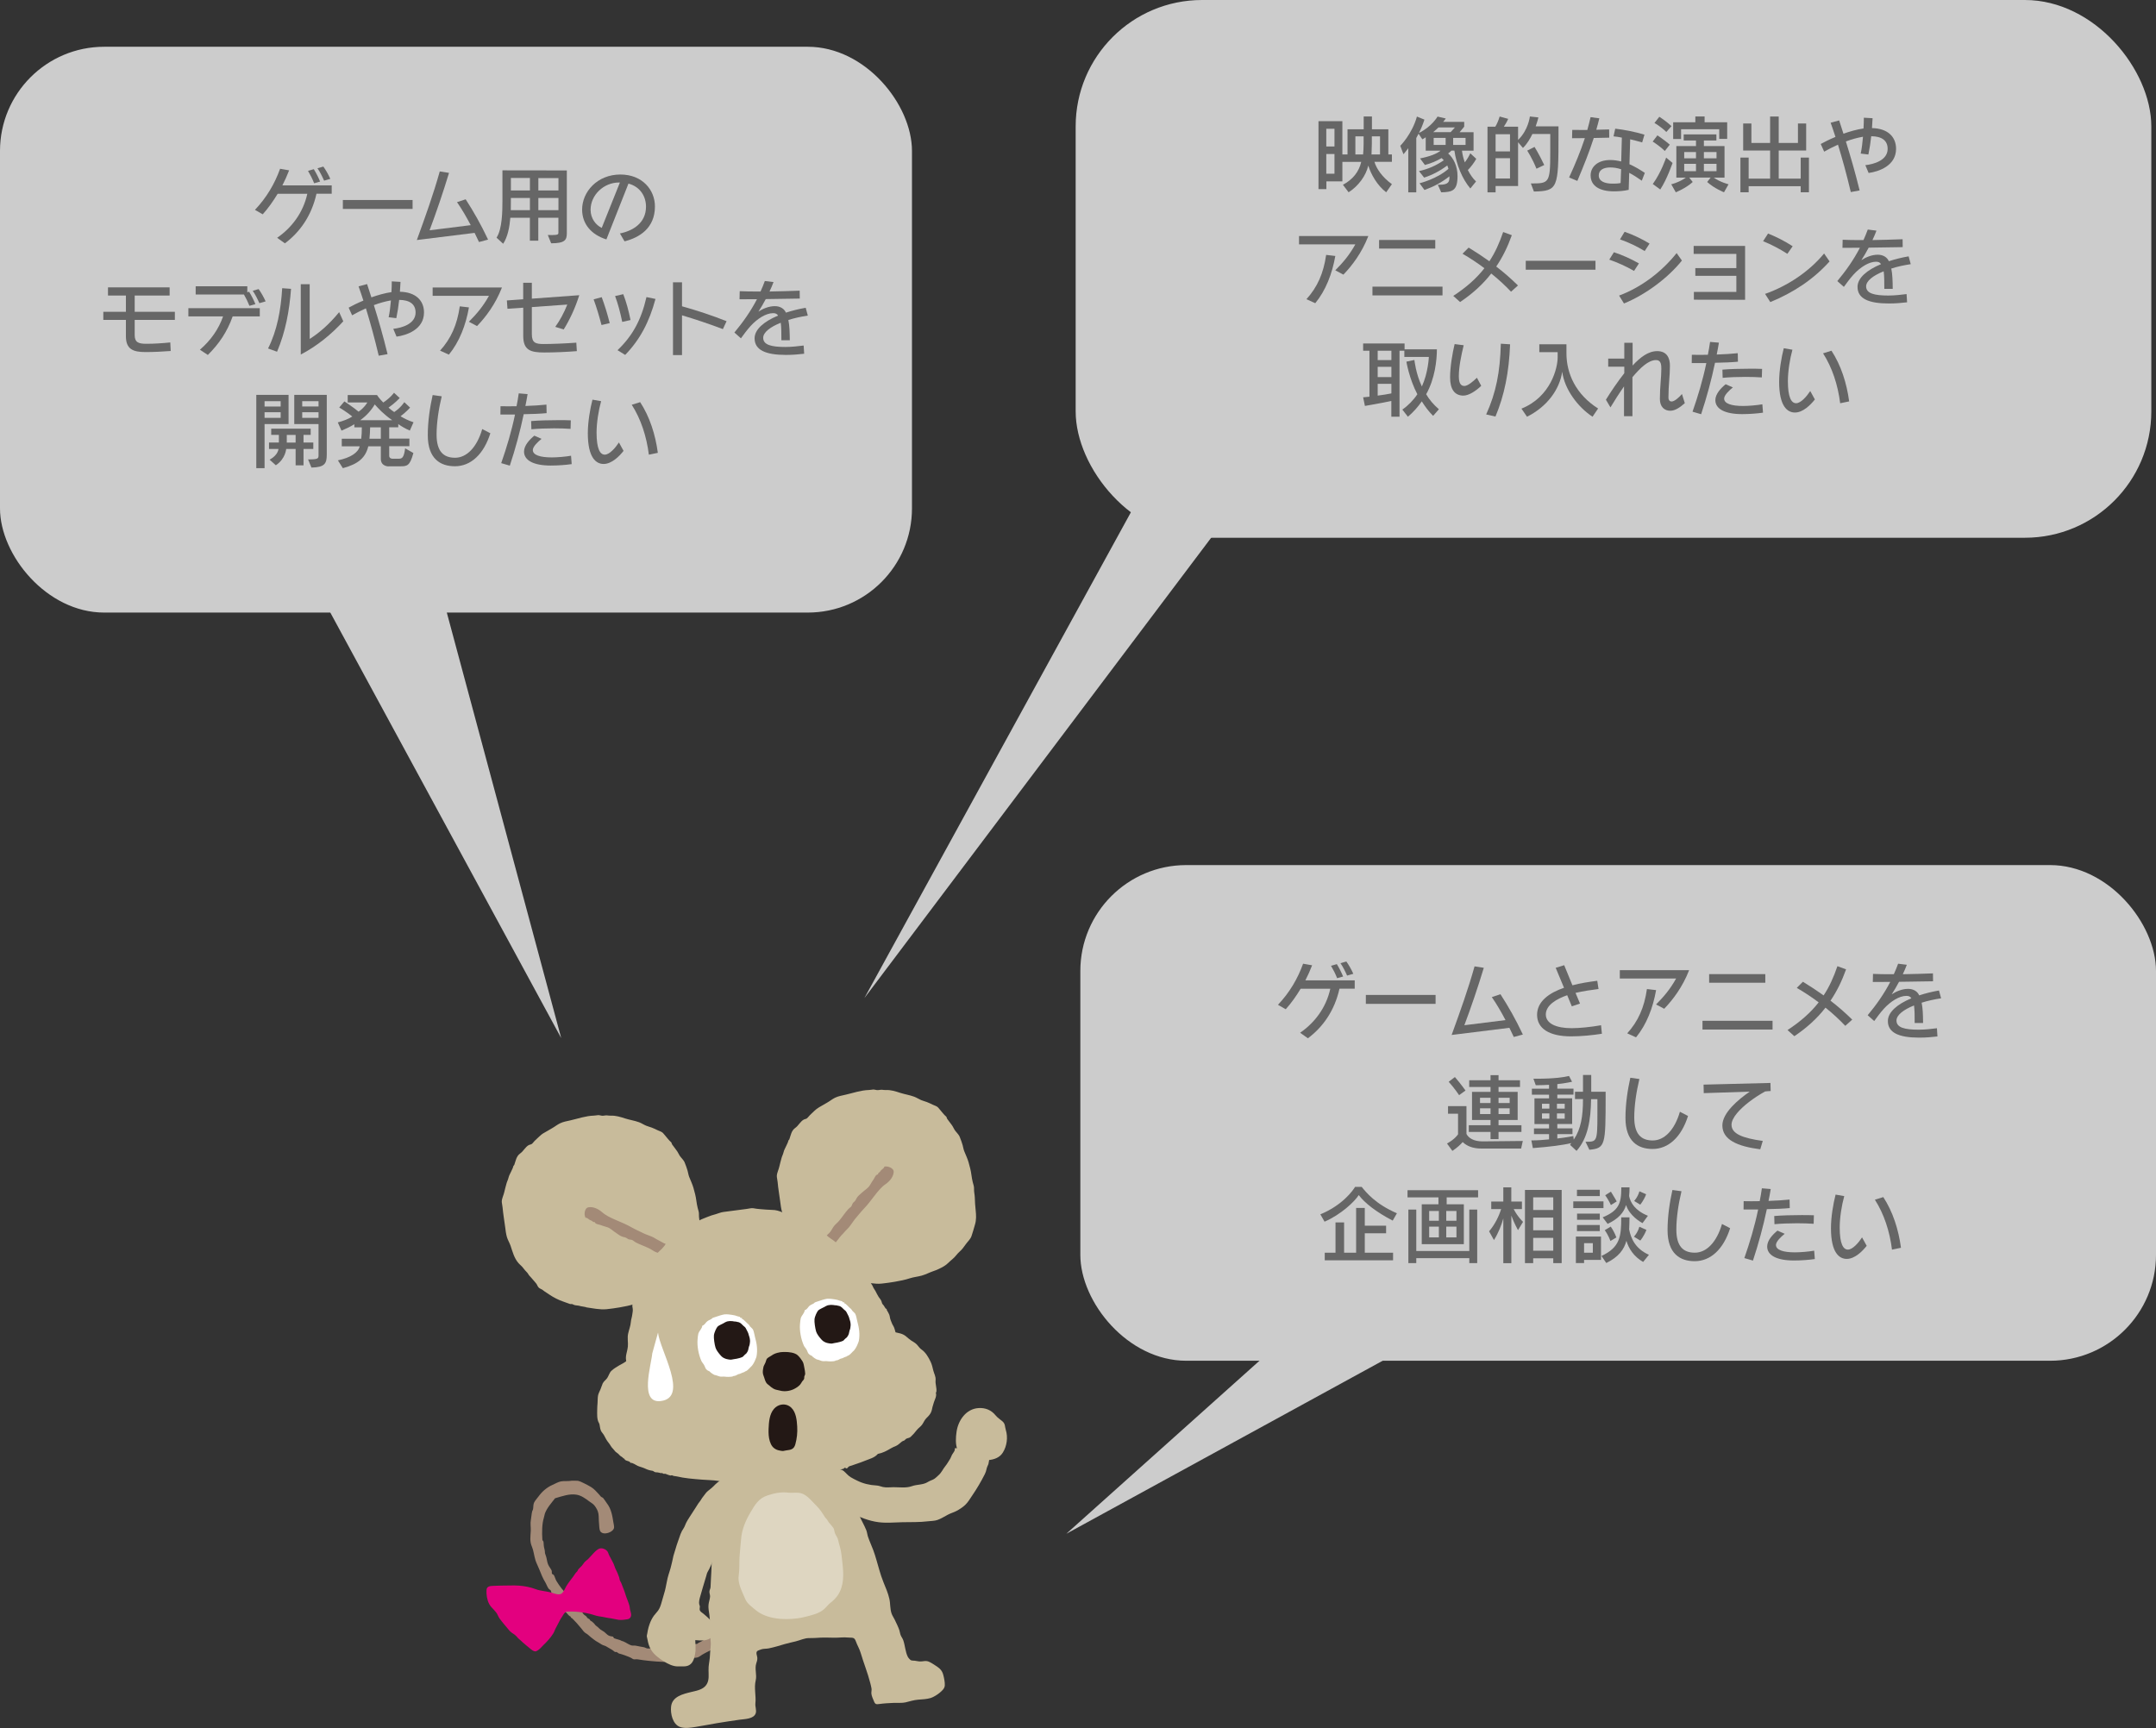
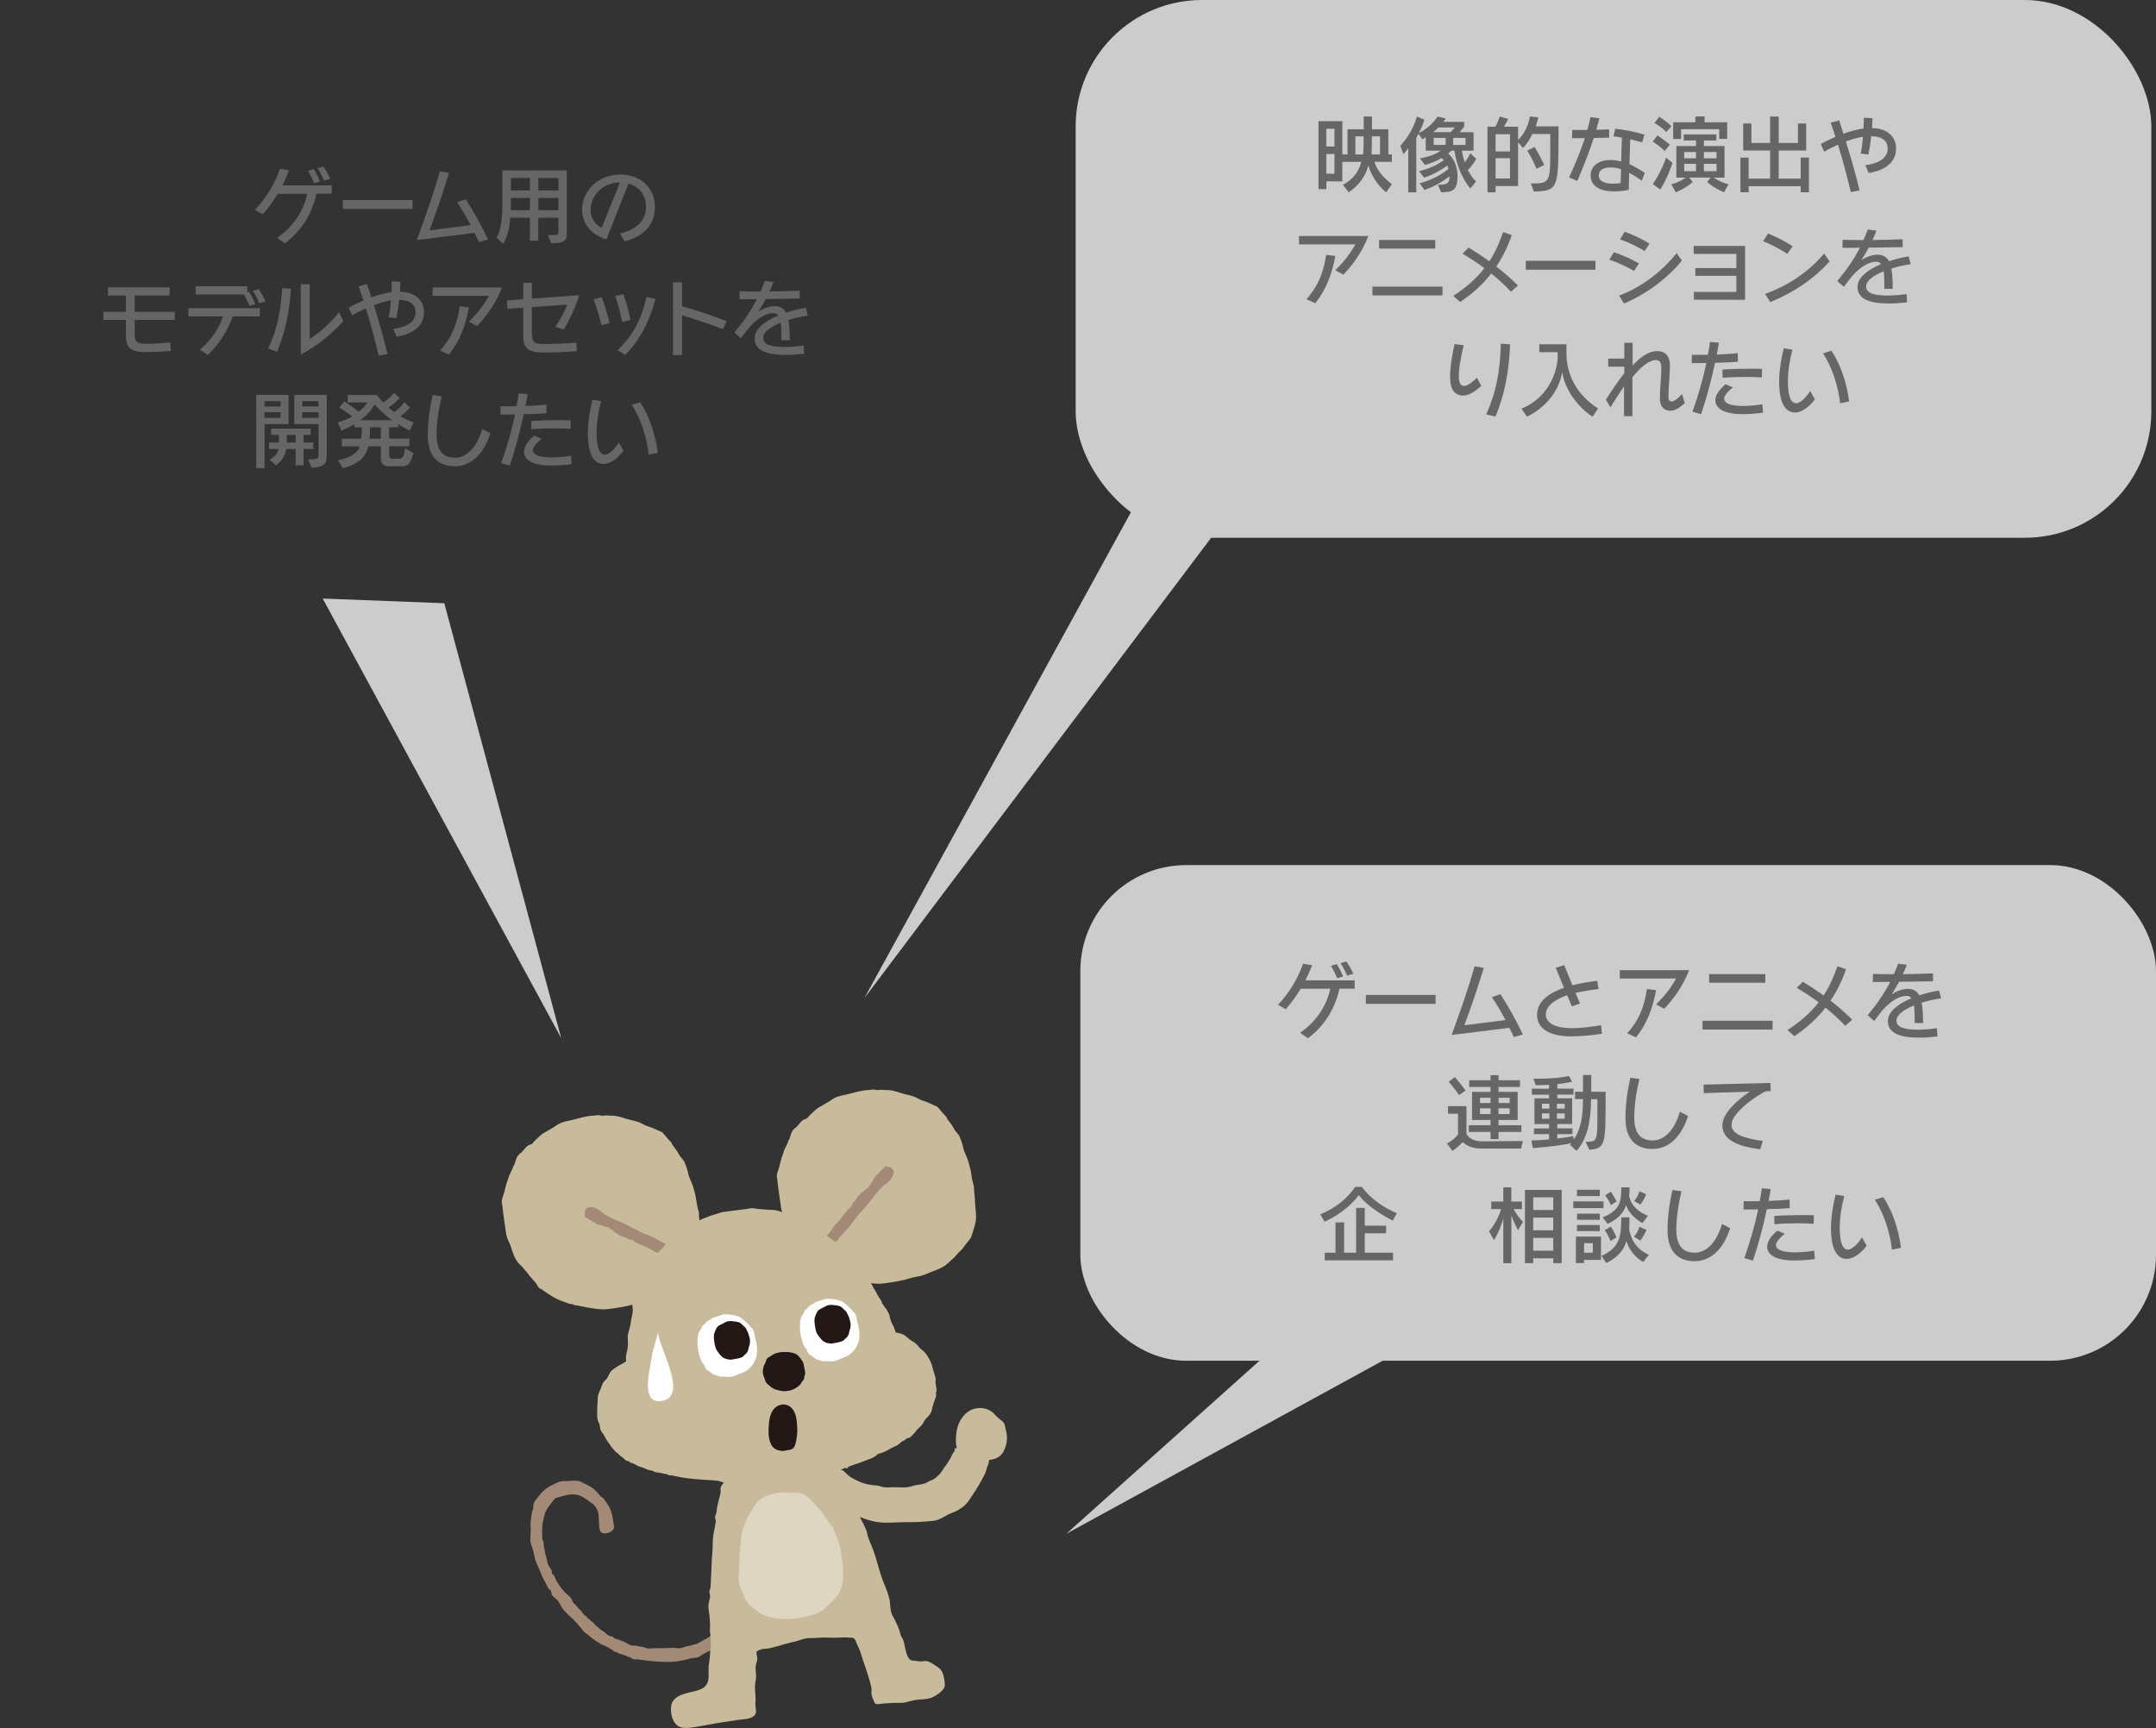
<svg xmlns="http://www.w3.org/2000/svg" id="_レイヤー_2" data-name="レイヤー 2" viewBox="0 0 461 369.55">
  <rect x="0" y="0" width="461" height="369.55" fill="#333333" stroke="none" />
  <defs>
    <style>
      .cls-1 {
        fill: #c8bb9b;
      }

      .cls-1, .cls-2, .cls-3, .cls-4, .cls-5, .cls-6, .cls-7, .cls-8 {
        stroke-width: 0px;
      }

      .cls-1, .cls-3, .cls-4, .cls-5, .cls-6, .cls-8 {
        fill-rule: evenodd;
      }

      .cls-2 {
        fill: #666;
      }

      .cls-3 {
        fill: #e3007f;
      }

      .cls-4 {
        fill: #231815;
      }

      .cls-5 {
        fill: #a38a77;
      }

      .cls-6 {
        fill: #fff;
      }

      .cls-7 {
        fill: #ccc;
      }

      .cls-8 {
        fill: #ded6c1;
      }
    </style>
  </defs>
  <g id="_レイヤー_1-2" data-name="レイヤー 1">
    <g>
      <polygon class="cls-7" points="265.84 65.74 184.82 213.45 290.96 72.53 265.84 65.74" />
      <polygon class="cls-7" points="276 285 228 328 303.45 286.73 276 285" />
      <g>
        <g>
          <path class="cls-1" d="M184.17,274.11c-.25-.03-.51-.13-.77-.15-.31-.02-.49-.1-.79-.17-.31-.07-.68-.05-.99-.15-.17-.05-.31-.15-.48-.19-.13-.03-.29.02-.4,0-.46-.14-.92-.34-1.4-.5-1.12-.38-2.12-.89-3.1-1.55-.36-.25-.67-.44-1.01-.68-.15-.1-.3-.24-.45-.34-.26-.17-.57-.24-.79-.48-.21-.23-.3-.56-.49-.81-.22-.29-.47-.57-.71-.84-.24-.27-.47-.56-.72-.81-.24-.23-.34-.54-.58-.78-.27-.27-.53-.55-.75-.86-.31-.45-.72-.72-1.08-1.13-.91-1.04-1.24-2.39-1.68-3.69-.22-.64-.6-1.23-.78-1.87-.2-.69-.27-1.4-.37-2.12-.18-1.4-.44-2.83-.56-4.24-.04-.44-.18-.97-.17-1.27.03-.7.4-1.34.54-2.02.12-.6.31-1.15.45-1.74.11-.45.35-.86.45-1.31.11-.5.39-.93.6-1.41.11-.24.24-.48.33-.72.04-.11.07-.29.11-.38.04-.09.16-.16.19-.24.33-.9.42-1.83,1.24-2.43.41-.3.61-.56.92-.94.26-.32.59-.69.96-.88.19-.1.38-.09.55-.18.27-.16.52-.56.76-.78.6-.53,1.21-1.25,1.92-1.64.6-.33,1.16-.69,1.76-1.02.57-.32,1.07-.74,1.65-1.03.7-.34,1.51-.48,2.26-.65,1.68-.38,3.23-.95,4.99-1.01.31,0,.61-.08.91-.1.29-.02.53.1.81.12.36.04.72-.1,1.09-.07.29.02.53.08.82.06,1.05-.06,2.06.27,3.04.59.99.32,2.04.47,3.01.83.52.19.99.51,1.5.73.39.17.83.26,1.2.41.42.16.83.35,1.25.56.3.15.64.24.93.42.28.17.41.42.63.65.43.48.82,1.06,1.32,1.47.16.13.12.33.25.52.41.6.84,1.07,1.12,1.52.16.24.31.6.48.86.33.49.87.93,1.08,1.49.21.55.46,1.16.61,1.73.12.44.18.89.35,1.31.31.78.7,1.58.92,2.36.25.87.5,1.8.61,2.7.07.53.16,1.04.28,1.54.13.54.31.92.28,1.47-.03.59.14,1.19.16,1.78.02.95.09,1.86.19,2.81.11,1.01.15,2.04-.15,3.02-.25.82-.46,1.68-.75,2.48-.24.67-.79,1.13-1.19,1.69-.41.56-.77,1.11-1.3,1.57-.59.51-1,1.2-1.62,1.69-.6.47-1.07,1.06-1.73,1.45-.76.46-1.56.83-2.4,1.11-.8.28-1.57.69-2.38.92-.84.24-1.69.3-2.53.57-1.06.35-2.15.56-3.24.75-.92.16-1.87.29-2.8.39-.75.08-1.5.02-2.26-.08-.72-.09-1.43-.23-2.13-.32Z" />
          <path class="cls-5" d="M189.63,249.46c-.2-.02-.39-.02-.55.02.05.29-.52.59-.7.8-.09.11-.14.21-.25.33-.18.2-.41.22-.4.54-.48.02-.69.67-.9,1-.23.37-.53.76-.74,1.16-.45.84-1.19,1.15-1.8,1.75-.28.27-.57.47-.82.75-.27.31-.37.56-.57.9-.14.25-.44.39-.58.64-.15.25-.16.52-.38.74-.18.18-.4.29-.57.49-.71.79-1.28,1.7-1.97,2.51-.34.4-.76.71-1.08,1.12-.31.4-.51.88-.84,1.28-.28.35-.66.61-.95.96-.27.33-.46.72-.7,1.07-.41.6-1.08,1.46-.52,2.19.65.85,1.58.11,2.13-.45.7-.71,1.21-1.57,1.84-2.3.22-.26.35-.51.6-.75.47-.45.87-.99,1.31-1.4.41-.38.69-.83,1.03-1.3.16-.22.34-.5.52-.72.68-.79,1.28-1.58,2-2.33.77-.79,1.5-1.78,2.31-2.83.68-.87,1.4-1.78,2.31-2.4.84-.57,1.68-1.55,1.73-2.62.03-.63-.77-1.07-1.46-1.15Z" />
          <path class="cls-1" d="M125.35,279.55c-.25-.03-.51-.13-.77-.15-.31-.02-.49-.1-.79-.17-.31-.07-.67-.05-.98-.15-.17-.06-.31-.15-.48-.2-.12-.03-.29.03-.4,0-.46-.14-.92-.35-1.4-.5-1.12-.38-2.12-.89-3.1-1.55-.36-.24-.67-.44-1.02-.68-.15-.1-.3-.24-.45-.34-.26-.17-.57-.24-.79-.48-.22-.23-.3-.56-.49-.81-.22-.29-.47-.56-.71-.84-.24-.27-.47-.56-.72-.81-.24-.23-.34-.55-.58-.78-.27-.27-.52-.55-.75-.86-.31-.45-.72-.72-1.07-1.13-.91-1.04-1.24-2.39-1.68-3.69-.22-.64-.6-1.23-.78-1.86-.2-.69-.28-1.4-.37-2.11-.19-1.41-.43-2.83-.56-4.24-.04-.45-.18-.98-.17-1.27.03-.71.4-1.34.54-2.02.12-.6.31-1.15.45-1.74.11-.45.35-.86.45-1.31.11-.5.39-.93.6-1.4.11-.24.24-.48.33-.72.04-.11.07-.3.11-.38.04-.09.16-.16.19-.24.33-.9.42-1.83,1.24-2.43.41-.3.61-.56.92-.94.26-.32.59-.69.96-.88.19-.1.38-.09.55-.18.28-.16.52-.57.76-.78.61-.53,1.21-1.25,1.92-1.63.6-.32,1.16-.69,1.76-1.02.57-.32,1.07-.74,1.65-1.02.7-.35,1.5-.48,2.26-.65,1.68-.38,3.23-.95,4.99-1.01.31-.01.61-.08.91-.1.29-.02.53.09.81.12.36.04.72-.1,1.09-.07.29.02.53.08.82.06,1.05-.05,2.06.27,3.04.59.99.32,2.04.46,3.01.82.52.19.99.52,1.5.73.39.16.82.27,1.2.41.42.16.83.35,1.25.56.3.15.64.24.93.42.27.17.41.42.63.65.43.48.82,1.06,1.32,1.48.16.13.12.33.25.52.41.59.84,1.07,1.12,1.52.16.24.31.6.48.86.33.49.87.93,1.08,1.49.21.55.46,1.16.61,1.73.12.44.18.89.34,1.31.31.78.7,1.59.92,2.37.25.87.5,1.8.61,2.7.07.53.16,1.03.28,1.54.13.54.31.92.28,1.47-.03.59.14,1.19.16,1.78.02.96.09,1.86.19,2.81.11,1.01.15,2.04-.15,3.02-.24.82-.46,1.68-.75,2.48-.24.66-.79,1.13-1.19,1.68-.41.56-.77,1.11-1.3,1.57-.58.51-1,1.2-1.62,1.68-.6.47-1.07,1.06-1.73,1.45-.77.46-1.56.83-2.4,1.12-.8.28-1.57.69-2.38.91-.84.24-1.69.3-2.53.58-1.06.35-2.14.56-3.24.75-.92.16-1.87.29-2.8.39-.75.07-1.5.02-2.26-.08-.72-.09-1.43-.23-2.13-.32Z" />
          <path class="cls-5" d="M125.04,259.9c.03.2.08.38.16.53.27-.12.7.36.95.48.13.06.23.09.38.16.23.13.31.35.62.26.14.46.81.5,1.19.62.41.13.86.33,1.3.43.92.23,1.4.87,2.14,1.32.34.2.59.44.93.61.36.19.64.22,1.01.33.27.08.49.33.76.41.29.08.55.03.81.19.22.13.38.31.61.43.94.5,1.96.83,2.92,1.3.47.23.87.56,1.35.77.47.21.98.28,1.44.5.41.19.75.5,1.16.68.39.18.81.27,1.21.41.68.25,1.68.69,2.25-.03.66-.84-.28-1.56-.96-1.95-.86-.5-1.82-.79-2.68-1.22-.3-.15-.58-.21-.88-.4-.55-.34-1.17-.6-1.68-.93-.47-.3-.97-.47-1.51-.68-.26-.1-.57-.2-.82-.33-.93-.47-1.85-.85-2.75-1.37-.95-.55-2.1-1.02-3.31-1.54-1.01-.44-2.07-.92-2.9-1.65-.76-.68-1.92-1.25-2.96-1.04-.62.13-.85,1.01-.76,1.7Z" />
          <path class="cls-5" d="M161.29,343.78c-.36-.87-.53-2-1.24-2.42-.55.08-1.09.15-1.64.22-.37-.11-.4.45-.47.61-.16.35-.14.85-.38,1.34-.1.2-.58.71-.79,1.03-.29.46-.64,1.07-1.08,1.62-.5.63-1.1,1.28-1.78,1.9-.95.86-1.81,1.75-2.92,2.37-.28.15-.55.27-.81.45-.26.18-.52.26-.79.41-.13.07-.19.17-.32.22-.12.05-.28.03-.41.08-.57.2-1.07.33-1.67.43-.58.09-1.18.45-1.77.45-.54,0-1.08-.13-1.63-.09-1.08.07-2,.1-3.32.07-.64-.02-1.34.11-1.84.06-.25-.03-.49-.21-.77-.27-.59-.11-1.07-.18-1.71-.32-.3-.07-.73,0-.93-.06-.64-.19-1.08-.59-1.78-.88-.24-.1-.21,0-.39-.13-.26-.19-1.03-.32-1.55-.53-.08-.03-.16-.32-.23-.34-.23-.07-.64-.06-.96-.25-.34-.19-.59-.52-.91-.76-.26-.19-.56-.33-.82-.52-.23-.17-.36-.33-.55-.51-.15-.14-.37-.24-.52-.41-.13-.15-.22-.32-.38-.46-.13-.11-.26-.23-.4-.35-.09-.07-.2-.07-.29-.16-.07-.07-.09-.19-.16-.26-.11-.12-.28-.15-.42-.26-.14-.12-.2-.29-.33-.42-.12-.12-.25-.16-.38-.27-.31-.25-.46-.64-.71-.94-.09-.11-.29-.18-.41-.31-.23-.27-.44-.55-.67-.82-.21-.24-.57-.49-.72-.77-.13-.25-.12-.5-.32-.75-.2-.26-.45-.47-.7-.68-.99-.82-1.77-1.91-2.44-3-.21-.35-.32-.82-.53-1.22-.09-.17-.35-.21-.41-.31-.11-.2,0-.53-.1-.73-.25-.5-.55-.83-.71-1.2-.21-.49-.24-.81-.37-1.43-.09-.43-.24-.68-.33-1.06-.02-.09,0-.5-.12-.91-.15-.49-.16-1.03-.19-1.45-.02-.3-.24-.29-.25-.52-.11-1.58-.08-3.42.31-4.66.11-.35.14-.67.24-.96.47-1.25,1.38-2.21,2.16-3.24,1.64-.48,3.05-.99,4.51-.78,1.06.15,1.93.79,2.77,1.42.4.29.83.52,1.14.9.4.51.74,1.09.85,1.73.12.68.05,1.43.14,2.13.06.48.02,1.17.23,1.6.14.28.44.44.73.49.6.1,1.34-.13,1.8-.51.69-.56.43-1.03.31-1.8-.22-1.42-.46-2.89-1.36-4.06-.29-.38-.53-.82-.83-1.17-.11-.12-.36-.18-.48-.3-.14-.13-.26-.33-.41-.48-.56-.57-1-1.16-1.71-1.58-.47-.28-.96-.54-1.45-.78-.41-.2-1.1-.57-1.56-.56-.28,0-.51,0-.78-.01-.2-.02-.41,0-.63.04-.66.09-1.34-.01-2.01.11-.62.12-1.2.48-1.77.73-1.21.53-2.22,1.39-3,2.46-.31.43-.69.81-.94,1.28-.19.37-.19.81-.22,1.22-.02.23-.04.29-.1.44-.03.09-.1.18-.12.27-.15.6-.16,1.24-.28,1.84-.15.74.01,1.56-.02,2.31-.06,1.3-.27,2.24.27,3.47.32.73.44,1.9.74,2.86.2.63.56,1.28.81,1.93.43,1.09.76,1.92,1.29,2.78.24.39.4.94.73,1.38.08.11.37.25.41.32.21.36.13.79.33,1.07.38.53,1.02.81,1.39,1.38.1.15.19.34.26.49.13.28.31.59.49.83.2.28.48.66.76.9.29.24.47.56.79.82.09.08.19.08.27.15,0,.08.03.15.06.22.04.05.09.06.14.04.16.17.29.25.44.43.27.32.63.62.91.99.23.3.55.6.79.93.27.37.57.77.98.99.38.21.61.5.96.77.37.28.71.58,1.1.83.39.25.81.45,1.19.72.37.25.74.24,1.09.48.46.31.98.53,1.43.86.13.1.24.24.39.29.13.04.17-.03.3,0,.18.04.39.29.55.33.4.11.79.21,1.2.37.47.19.96.34,1.41.58.19.1.35.26.56.29.24.04.52-.04.77,0,1.56.26,3.57.48,5.61.55.69.03,1.39.02,2.08-.03,1.22-.09,2.41-.36,3.58-.69.5-.14.98-.11,1.47-.21.55-.12.97-.58,1.46-.81.23-.11.54-.31.81-.43.43-.19.84-.41,1.25-.64.53-.29,1.12-.47,1.61-.83.18-.13.23-.42.47-.62.19-.15.21-.06.34-.23.02-.03.15-.2.16-.21.23-.2.44-.26.68-.45.13-.11.04-.3.13-.39.07-.07.3.02.36-.05.68-.69,1.08-1.72,1.94-2.1.54-1.65,1.46-3.01,2.99-3.9Z" />
-           <path class="cls-3" d="M114.63,353.14c-.51.09-1.04-.38-1.38-.67-.5-.42-1.01-.82-1.5-1.26-.25-.23-.48-.48-.75-.68-.27-.21-.33-.33-.54-.57-.42-.48-1.04-.71-1.48-1.18-.21-.22-.37-.47-.58-.7-.41-.44-.75-.92-1.14-1.38-.28-.32-.64-.83-.79-1.21-.42-1.04-1.37-1.52-1.88-2.49-.45-.86-.63-2.02-.56-2.99.06-.76.7-.84,1.36-.87,1.22-.07,2.42-.05,3.65-.08,1.27-.04,2.55.03,3.79.29.6.12,1.18.29,1.75.51.51.2,1.14.3,1.7.4.4.07.79.12,1.18.21.67.14,1.86.72,2.52.38.33-.17.6-.67.77-.98.13-.24.21-.45.35-.68.43-.7.94-1.34,1.44-2,.2-.26.37-.54.55-.8.11-.15.25-.24.36-.38.1-.14.1-.28.21-.41.22-.27.5-.47.73-.73.22-.26.39-.55.61-.81.22-.24.48-.41.72-.62.65-.61,1.72-2.1,2.54-2.3.67-.15,1.56.3,1.77.91.35,1.03,1.07,1.9,1.38,2.94.16.53.45.95.65,1.47.1.26.23.57.32.83.11.3.07.57.25.85.17.27.27.52.38.84.23.63.52,1.26.7,1.91.21.8.92,2.22.95,2.95.02.57.37,1.09.27,1.71-.06.39-.35.67-.73.73-.6.09-1.28.2-1.89.13-.54-.08-1.08-.22-1.62-.31-.29-.05-.6-.07-.89-.14-.58-.12-1.14-.23-1.74-.31-.64-.09-1.28-.37-1.9-.51-.55-.13-1.17-.26-1.74-.34-.99-.15-2.02-.19-3.01-.16-.35.01-.39.03-.67.29-.28.26-.41.64-.64.94-.27.36-.44.78-.67,1.18-.23.41-.45.85-.67,1.28-.17.34-.26.68-.46.99-.58.93-1.31,1.72-2.11,2.49-.26.25-.5.55-.75.77-.16.13-.44.39-.69.49-.05.02-.1.04-.14.05Z" />
          <path class="cls-1" d="M151.51,356.55c.07-.89.28-1.73.3-2.66.02-1.03.27-2,.13-3.03-.06-.41-.03-.76-.03-1.17,0-.3-.12-.6-.12-.9,0-.41.06-.84.04-1.26-.02-.71-.04-1.41-.14-2.13-.1-.75-.27-1.5-.19-2.24.06-.58.28-1.12.33-1.7.03-.35-.16-.74-.14-1.09.01-.35.22-.59.24-.95.05-.66.05-1.36.1-2.05.12-1.66.12-3.66.26-5.02.13-1.14.07-2.13.14-3.16.09-1.28.46-2.51.61-3.77.04-.33-.17-.79-.14-1.09.02-.27.24-.54.27-.78.09-.67.16-1.2.3-1.88.19-.89.5-1.8.6-2.48.06-.38-.06-.8.04-1.12.18-.57.67-.88.92-1.41.34-.73.35-1.4.65-2.12.06-.14.81-.46.98-.58.29-.22.55-.46.82-.69.62-.53,1.25-.83,1.94-1.23,1.56-.91,2.96-2.1,4.72-2.65.71-.22,1.49-.25,2.23-.35.73-.1,1.51-.28,2.25-.23.73.05,1.41.33,2.14.38.91.06,1.68.27,2.55.55,2.06.67,3.79,2.19,5.35,3.66.6.56,1.14.98,1.39,1.77.31,1,.58,2,.99,2.97.38.9.9,1.73,1.2,2.67.35,1.09,1,2.03,1.42,3.08.46,1.16,1.12,2.21,1.58,3.36.16.41.21.95.37,1.43.37,1.06.77,1.9,1.11,2.81.51,1.36.87,2.82,1.3,4.26.26.89.53,1.74.9,2.65.46,1.14.97,2.28,1.24,3.49.25,1.07.12,2.18.5,3.22.16.44.42.78.63,1.22.35.75.74,1.49,1.01,2.28.12.36.15.76.3,1.11.15.36.41.67.54,1.05.4,1.17.43,2.45.97,3.54.11.23.5.66.68.74.19.08.62.08.83.1.3.03.63.13.95.15.9.06,1.36-.31,2.23.14.31.16.59.32.89.52,1.01.66,1.73,1.06,2.02,2.28.17.67.34,1.48.31,2.19-.03.67-.6,1.15-1.08,1.56-.46.39-1.34.95-1.93,1.13-.87.26-1.79.29-2.69.36-.97.08-1.79.36-2.72.58-.75.17-1.63.07-2.4.1-1.08.05-2.16.1-3.23.25-.57.08-.82.07-1.06-.5-.2-.47-.55-1.23-.59-1.74-.03-.37.09-.71.03-1.09-.06-.38-.17-.76-.26-1.14-.56-2.2-1.42-4.29-2.06-6.47-.26-.89-.74-1.64-1.04-2.5-.33-.93-.78-.69-1.68-.78-.98-.1-1.89.05-2.87.04-1.02,0-2.07-.07-3.08-.01-.8.04-1.54.11-2.33.09-.96-.03-1.97.48-2.89.7-.77.19-1.54.35-2.31.57-1.15.34-2.28.69-3.46.93-.52.11-1.1.04-1.6.21-.16.06-.75.26-.87.38-.34.36,0,.98.03,1.39.04.48-.1.84-.24,1.28-.35,1.15.18,2.39-.1,3.57-.4,1.66.11,3.28-.07,4.93-.08.68.28,1.48.07,2.12-.42,1.24-2.4,1.23-3.42,1.37-1.64.24-3.28.47-4.91.75-1.5.25-2.99.56-4.49.79-1.06.17-2.31.39-3.36.02-1.58-.57-2.08-2.85-1.92-4.34.23-2.2,2.55-2.71,4.34-3.15.99-.24,2.18-.44,2.93-1.2.75-.76.79-1.74.76-2.72-.01-.47-.04-.94,0-1.39Z" />
          <path class="cls-1" d="M134.25,288.03c.09-.94-.15-1.9.06-2.84.18-.82.52-1.64.58-2.48.04-.55.24-1.02.3-1.57.05-.41.17-.86.1-1.27-.07-.39-.13-.61-.03-1.03.13-.54.32-1.07.38-1.61.06-.49.31-.9.42-1.38.1-.41.14-.75.32-1.17.36-.85.59-1.75,1.02-2.57.12-.24.23-.43.39-.64.1-.13.32-.31.38-.44.07-.18.04-.28.15-.46.04-.06.16-.11.22-.17.07-.08,0-.16.07-.24.31-.32.71-.53,1.04-.83.35-.32.39-.67.65-1.03.34-.47.87-.86,1.27-1.29.2-.21.39-.43.57-.67.1-.13.31-.61.44-.66,1.24-.54,2.11-1.73,3.19-2.45.44-.3,1.08-.5,1.38-.74.13-.1.21-.34.32-.41.33-.21.73-.26,1.08-.44.29-.15.54-.37.81-.55.6-.38,1.3-.57,1.94-.86.52-.23,1.18-.42,1.73-.57.57-.16,1.06-.4,1.68-.48.59-.08,1.17-.16,1.76-.23,1.07-.14,2.14-.28,3.21-.42.44-.06,1.02-.22,1.44-.14.47.09.88.14,1.37.18.86.06,1.7.16,2.56.17.85,0,1.55.21,2.33.56.45.2.93.3,1.4.47.31.1.61.16.92.24.06.02.17-.02.25,0,.07.02.15.15.24.19.4.17.88.22,1.27.42.95.49,1.93.87,2.8,1.52.46.34.88.71,1.34,1.05.36.27.76.49,1.05.84.56.67,1.3.99,1.94,1.54.54.46,1.16.75,1.69,1.26.55.53,1.04,1.12,1.58,1.66.46.45.97.8,1.32,1.35.45.7.9,1.31,1.21,2.09.29.74.92,1.47,1.48,2.04.26.27.5.65.69.98.09.16.12.32.23.49.14.22.28.42.41.66.21.41.42.84.67,1.24.2.31.49.59.61.95.13.37.09.48.38.77.22.22.31.52.5.76.08.02.15.06.21.12.05.07.06.15.05.23.03.05.13.18.15.24.11.25.3.5.38.74.14.4.14.81.31,1.2.19.43.27.77.52,1.15.27.42.37.95.51,1.42,0,0,.92.21,1.05.25.5.15.84.32,1.24.66.33.27.68.6,1.05.84.42.28.78.44,1.15.8.37.36.65.86,1.09,1.15.83.55,1.48,1.67,1.91,2.58.28.59.42,1.2.57,1.84.19.78.58,1.31.5,2.14-.08.82.28,1.65.17,2.45,0,.05-.1.15-.11.25,0,.09.05.19.06.29,0,.21-.02.48-.09.67-.26.67-.52,1.36-.69,2.05-.07.29-.11.56-.2.85-.17.6-.63,1.08-1.07,1.5-.42.4-.62.95-.94,1.41-.33.47-.83.75-1.18,1.21-.4.53-.81.99-1.29,1.43-.28.25-.61.22-.91.38-.17.09-.3.31-.48.4-.19.09-.3.09-.47.21-.4.3-.77.72-1.23.92-.4.16-.75.31-1.12.53-.88.53-1.77,1-2.79,1.19-.71.84-1.79,1.07-2.76,1.47-1.14.47-2.32.82-3.35,1.18-.22.08-.34.38-.5.44-.2.07-.32-.13-.39-.14-.21,0-.27.21-.34.23-.5.14-1.06.23-1.61.39-1.03.32-2.01.79-3.05,1.09-.99.29-2.09.4-3.11.56-.47.07-.8.28-1.27.34-1.36.17-2.73.36-4.09.54-1.41.18-2.8.54-4.24.56-.57.01-1.09-.18-1.66-.16-.65.02-1.32.07-1.97-.02-.71-.1-1.24-.04-1.86-.12-.22-.03-.57-.25-.78-.27-.63-.05-1.26.12-1.84.06-.47-.05-.87-.31-1.34-.38-1.15-.17-2.38-.17-3.54-.27-1.8-.15-3.63-.28-5.37-.7-.2-.05-.41-.03-.62-.09-.12-.03-.21-.12-.35-.14-.1-.01-.22.07-.32.06-.22-.04-.48-.16-.68-.22-.19-.06-.23-.13-.45-.16-.13-.01-.24.03-.38,0-.1-.02-.17-.14-.26-.16-.08-.02-.18.05-.25.03-.25-.05-.51-.15-.78-.17-.29-.02-.36.03-.65-.13-.18-.1-.24-.19-.47-.22-.51-.07-.96-.21-1.44-.44-.53-.26-1.1-.37-1.64-.6-.4-.17-1.09-.73-1.55-.64-.12-.5-1.19-.32-1.3-.91-.25,0-.23-.14-.37-.25-.11-.09-.2-.15-.34-.23-.25-.15-.38-.36-.59-.55-.19-.18-.43-.28-.61-.47-.19-.2-.32-.41-.51-.6-.41-.38-.6-.89-.96-1.31-.4-.47-.65-1-.94-1.54-.22-.4-.56-.72-.69-1.02-.25-.57-.21-1.32-.4-1.61-.5-.8-.4-2.05-.39-2.95,0-.44.03-.88.07-1.32.05-.55,0-1.18.12-1.71.11-.45.32-.82.51-1.26.18-.41.28-.83.47-1.25.22-.47.69-.75.97-1.17.32-.48.47-1.14.9-1.54.51-.48,1.12-.83,1.72-1.19.15-.09,1.48-.75,1.44-.93-.25-1.03.26-2.05.34-3Z" />
          <path class="cls-4" d="M166.7,289.21c-.63.1-1.23.3-1.78.71-.35.25-.94.45-1.05.87-.11.44-.26.76-.48,1.17-.15.26-.16.47-.22.77-.09.49-.11.98.08,1.44.21.49.29,1.04.57,1.49.15.25.42.45.65.62.16.12.29.27.46.39.21.15.46.33.7.42.36.15.8.19,1.18.3.9.25,2.03.1,2.88-.3.51-.25,1.02-.56,1.4-.99.18-.21.28-.46.44-.68.16-.21.38-.37.43-.66.03-.2-.03-.3.06-.5.08-.2.16-.33.14-.57-.03-.33-.06-.7-.14-1.01-.13-.51-.14-1.13-.44-1.58-.28-.44-.62-.91-1.01-1.27-.64-.59-1.92-.71-2.74-.71-.38,0-.75.02-1.11.07Z" />
          <path class="cls-6" d="M172.88,279.44c.39-.38.56-.41,1.08-.67.07-.04.19-.2.29-.25.16-.08.35-.12.51-.18.63-.23,1.73-.56,2.05-.59.56-.05,1.22.05,1.61.11.56.08.74.15,1.1.28.23.09.43.08.55.14.05.03.09.16.13.19.08.06.24,0,.33.06.04.03,0,.18.03.21.03.03.18.04.22.08.24.21.44.37.6.56.26.29.41.38.61.56.12.11.17.28.27.39.24.26.51.45.62.66.22.41.28,1.04.42,1.54.43,1.56.59,2.84.34,4.21-.03.2-.15.4-.21.59-.03.11-.09.21-.13.32-.05.12-.11.25-.18.37-.06.11-.13.22-.19.33-.06.09-.11.18-.18.26-.04.04-.07.09-.1.13-.01.02-.02.05-.04.07-.02.02-.05,0-.07.03-.03.03-.03.08-.08.11-.04.04-.1.06-.13.1-.05.06-.1.12-.16.18-.24.22-.45.49-.75.64-.07.04-.14.05-.21.08-.07.04-.12.12-.2.14-.13.05-.26.1-.4.14-.14.05-.25.13-.38.18-.08.02-.15.07-.23.09-.07.02-.14.02-.21.04-.19.07-.4.2-.56.28-.1.05-.23.07-.33.1-.07.02-.14,0-.21.02-.04.02-.07.06-.1.08-.13.07-.33.07-.47.09-.33.04-.67.04-1,.01-.21-.02-.44-.06-.65-.04-.2.02-.38.02-.58,0-.19-.02-.37-.09-.54-.16-.13-.05-.28-.09-.42-.14-.08-.03-.17-.03-.25-.05-.1-.03-.19-.1-.28-.15-.17-.09-.31-.18-.46-.31-.05-.05-.12-.08-.17-.13-.04-.04-.07-.09-.11-.13-.08-.08-.21-.13-.3-.17-.19-.07-.37-.24-.5-.39-.14-.16-.23-.55-.44-.9-.15-.27-.41-.52-.53-.78-.61-1.34-.97-3.22-.83-4.68.04-.42.09-.94.16-1.19.21-.66.79-1.06.84-1.71.47-.15.64-.53.86-.75Z" />
          <path class="cls-4" d="M177.66,279.06c-.09,0-.18,0-.27.02-.13.02-.26.03-.39.06-.07.02-.14.05-.2.08-.16.06-.34.16-.48.25-.31.19-1.13.5-1.4.81-.22.25-.7,1.21-.76,1.85-.06.59.14,1.92.34,2.6.16.51.55,1.04.95,1.51.43.51.63.65,1.12.86.18.07.36.12.55.15.23.04.47.09.7.08.21-.01.41-.09.62-.12.19-.02.39-.05.58-.1.39-.09.78-.17,1.15-.34.09-.04.15-.05.22-.13.08-.09.14-.18.24-.25.08-.07.14-.15.23-.22.08-.06.16-.1.22-.18.18-.21.32-.46.41-.72.09-.25.08-.51.17-.75.06-.16.14-.33.16-.51.03-.33.1-.64.05-.97-.04-.24-.04-.45-.14-.68-.09-.21-.12-.43-.19-.64-.07-.21-.17-.4-.27-.59-.1-.18-.19-.37-.29-.56-.12-.22-.31-.35-.5-.51-.33-.29-.58-.66-1.04-.78-.13-.03-.25-.03-.38-.08-.15-.05-.27-.06-.43-.06s-.29-.04-.44-.06c-.19-.02-.36-.03-.54-.03Z" />
          <path class="cls-4" d="M167.14,300.37c-.61.09-1.2.41-1.64.91-.98,1.12-1.1,2.83-1.16,4.31-.03.89,0,1.8.27,2.65.29.89.66,1.41,1.44,1.77.19.09.4.14.61.18.25.05.52.12.77.11.23-.02.45-.11.68-.13.99-.12,1.65-.22,1.95-1.3.34-1.22.48-2.52.4-3.8-.08-1.37-.24-3.04-1.26-4.03-.59-.57-1.34-.77-2.06-.66Z" />
          <path class="cls-6" d="M151,282.77c.39-.38.56-.41,1.08-.67.07-.04.19-.2.29-.25.16-.08.34-.12.51-.18.63-.24,1.73-.56,2.05-.59.56-.05,1.22.05,1.61.11.56.08.74.15,1.1.28.23.09.43.09.55.14.05.03.09.16.13.2.08.06.24,0,.33.06.04.03,0,.18.03.21.03.04.18.04.22.08.24.21.44.37.61.56.27.29.41.38.61.56.12.11.16.28.26.39.24.26.51.45.62.66.21.41.28,1.03.42,1.54.44,1.56.59,2.84.34,4.21-.04.2-.14.4-.21.59-.03.11-.09.21-.13.32-.06.12-.11.25-.18.37-.06.11-.13.22-.19.33-.06.09-.11.18-.18.26-.04.04-.07.09-.1.13-.02.02-.02.05-.04.07-.02.02-.05,0-.07.02-.03.04-.03.08-.07.11-.04.04-.09.06-.13.1-.05.06-.1.12-.16.18-.25.22-.45.49-.75.64-.07.03-.14.05-.21.08-.07.03-.13.11-.2.14-.14.04-.26.1-.4.14-.14.05-.25.13-.39.17-.08.03-.15.07-.22.09-.07.02-.14.02-.21.04-.19.07-.4.2-.56.28-.1.05-.23.07-.33.1-.06.01-.14,0-.2.02-.05.02-.07.05-.11.07-.13.07-.32.07-.47.09-.33.04-.67.04-1,.01-.21-.02-.44-.06-.65-.04-.2.02-.38.02-.58,0-.19-.03-.37-.09-.55-.16-.13-.05-.27-.1-.42-.14-.08-.03-.17-.03-.25-.05-.1-.03-.19-.1-.28-.15-.17-.09-.31-.18-.46-.31-.05-.05-.12-.08-.17-.13-.04-.04-.07-.09-.12-.13-.08-.08-.21-.13-.31-.17-.19-.07-.37-.24-.5-.39-.14-.16-.23-.54-.44-.9-.15-.27-.41-.52-.53-.78-.61-1.34-.97-3.22-.83-4.68.04-.42.08-.94.16-1.19.2-.66.79-1.06.84-1.7.47-.15.64-.54.86-.75Z" />
          <path class="cls-4" d="M156.15,282.51c-.09,0-.18,0-.27.02-.13.01-.26.03-.39.06-.07.02-.14.05-.2.08-.16.05-.34.16-.48.25-.31.2-1.13.5-1.4.81-.22.25-.7,1.21-.76,1.86-.06.59.13,1.91.34,2.59.16.52.56,1.04.95,1.51.43.51.63.65,1.12.85.18.07.36.12.55.15.22.04.47.1.7.08.21-.01.41-.09.62-.11.19-.02.39-.05.58-.09.4-.09.79-.17,1.15-.34.09-.04.15-.05.22-.13.08-.09.15-.17.24-.25.08-.07.14-.15.22-.22.08-.06.16-.1.22-.17.18-.21.32-.46.41-.72.08-.25.08-.51.17-.75.06-.17.14-.33.16-.51.03-.33.11-.64.05-.97-.04-.24-.04-.45-.14-.68-.09-.21-.12-.43-.19-.64-.07-.21-.17-.4-.27-.59-.1-.18-.19-.37-.29-.56-.12-.22-.31-.35-.5-.51-.33-.29-.58-.66-1.03-.78-.14-.04-.25-.03-.38-.08-.15-.05-.28-.06-.43-.06-.15,0-.29-.04-.44-.07-.19-.02-.36-.03-.54-.03Z" />
          <path class="cls-8" d="M158.86,340.84c.16.39.33.77.5,1.14.43.99,1.38,1.62,2.17,2.3,1.27,1.09,2.98,1.62,4.61,1.84,1.74.24,4.12.12,5.8-.3,1.45-.36,3.16-.71,4.31-1.74.49-.44.82-.93,1.35-1.34.58-.45,1.11-.98,1.52-1.57,1.35-1.95,1.29-4.45,1.03-6.7-.14-1.24-.23-2.61-.59-3.8-.12-.41-.23-.77-.31-1.19-.12-.64-.45-.97-.7-1.55-.15-.35-.15-.78-.31-1.1-.04-.09-.36-.46-.47-.61-.18-.25-.4-.44-.58-.68-.13-.17-.23-.41-.37-.6-.11-.15-.33-.33-.42-.48-.58-.92-1.09-1.74-1.88-2.5-1.18-1.14-2.16-2.64-3.9-2.73-.75-.04-1.41.06-2.16-.03-1.44-.18-2.96.13-4.35.6-1.92.64-2.66,1.97-3.64,3.62-1.03,1.73-1.85,3.66-2.01,5.7-.1,1.27-.24,2.47-.33,3.79-.09,1.36.03,2.66-.18,4.02-.2,1.33.39,2.72.91,3.91Z" />
        </g>
        <path class="cls-1" d="M181.85,323.4c-.79-.43-1.56-.89-2.26-1.47-.86-.71-1.92-1.24-2.61-2.11-.75-.94-1.26-2.04-1.14-3.27.07-.67.34-1.12.67-1.69.36-.6.51-.73,1.21-.71.83.03,2.02-.13,2.71.45.49.42.9.96,1.46,1.3.44.27.94.51,1.4.74,1.27.63,2.66.96,4.07,1.03.55.03.92.21,1.43.33.72.16,1.54.04,2.27.04,1.26,0,2.72.22,3.92-.22,1.1-.4,2.37-.24,3.39-.88.38-.24.73-.34,1.13-.53.48-.22.81-.61,1.19-.94.64-.56.92-1.3,1.46-1.96.38-.46.63-.95.96-1.45.2-.3.29-.66.46-.97.19-.34.46-.6.58-.98.05-.16-.07-.31.08-.41.07-.05.63.04.74.06.32.05.55.18.89.2.96.06,1.95-.06,2.93-.11,1.04-.06,2.07.07,3.11.02-.06,0-.46,2.95-.56,3.23-.15.39-.32.65-.4,1.08-.07.36-.19.72-.36,1.06-.79,1.57-1.71,3.13-2.7,4.58-.49.72-.88,1.42-1.51,2.02-.49.47-1.21.94-1.81,1.26-.59.32-1.25.49-1.84.8-.74.38-1.49.88-2.28,1.15-.6.21-1.37.21-2,.28-1.82.23-3.65.16-5.48.2-1.69.03-3.4.21-5.08,0-2.11-.27-4.17-1.09-6.03-2.1Z" />
-         <path class="cls-1" d="M148.45,354.52c-.14.46-.36.96-.71,1.29-.78.75-1.76.51-2.73.55-1.07.05-2.18-.53-3.07-1.07-.5-.3-.96-.65-1.42-1.02-.99-.78-1.65-1.79-1.94-3.03-.1-.43-.19-.86-.27-1.26-.04-.18.07-.48.09-.66.04-.22.08-.45.12-.67.09-.44.21-.87.36-1.29.23-.66.54-1.3.96-1.87.28-.37.61-.7.88-1.07.37-.53.56-1.11.73-1.72.24-.84.5-1.68.73-2.53.23-.88.35-1.79.56-2.66.24-.98.61-1.88.82-2.87.1-.48.25-.95.33-1.43.1-.63.36-1.24.52-1.85.16-.61.37-1.19.58-1.8.17-.5.35-1,.53-1.51.16-.43.41-.88.67-1.26.23-.34.33-.75.52-1.13.4-.78.91-1.47,1.37-2.22.22-.36.46-.73.7-1.08.19-.27.34-.56.53-.84.13-.2.31-.37.43-.57.26-.43.54-.85.87-1.24.14-.16.25-.35.39-.51.13-.15.31-.3.46-.43.21-.17.4-.34.62-.5.55-.41,1.3-1.44,1.95-1.59.78-.18,2.01.64,2.66,1.01.57.33,1.04.83,1.38,1.42.24.4.38.84.24,1.27-.27.84-.51,1.73-.96,2.47-1.22,1.99-2.16,4.13-3.19,6.21-.24.5-.49,1-.67,1.52-.67,1.88-1.15,3.83-2.18,5.57-.17.28-.22.63-.32.95-.44,1.49-.91,2.98-1.32,4.48-.12.43-.27,1.1-.15,1.54.04.15.12.26.13.43,0,.27-.1.51-.02.78.1.34.53.55.78.77.79.68,1.57,1.26,2.03,2.23.37.77.4,2.02-.19,2.68-.89.99-2.38.84-3.58.73-.03.32.04.62.05.94.01.34,0,.67,0,1.01,0,.2,0,.39-.03.59-.04.42-.14.84-.26,1.25Z" />
        <path class="cls-1" d="M209.22,301.12c-2.64.17-4.32,2.6-4.68,5.02-.18,1.22-.28,2.7.18,3.87.48,1.2,1.67,1.66,2.86,1.9,2.12.43,5.48.89,6.84-1.26.88-1.4,1.14-3.28.64-4.87-.22-.71-.08-1.25-.7-1.81-.51-.45-1.04-.75-1.48-1.29-.91-1.13-2.18-1.66-3.66-1.56Z" />
        <path class="cls-6" d="M140.7,284.98c.33,3.64,6.74,13.9.57,14.64-4.63.56-2.02-7.68-1.8-10.2" />
      </g>
      <rect class="cls-7" x="231" y="185" width="230" height="106" rx="22.65" ry="22.65" />
-       <rect class="cls-7" y="10" width="195" height="121" rx="22.28" ry="22.28" />
      <rect class="cls-7" x="230" width="230" height="115" rx="27.03" ry="27.03" />
      <g>
-         <path class="cls-2" d="M59.25,50.86c3.04-2.09,5.55-5.28,6.46-9.42h-6.34c-.95,1.58-2.03,3.1-3.19,4.39l-1.66-.95c2.48-2.63,4.21-5.56,5.37-8.79l1.93.34c-.41,1.08-.9,2.16-1.44,3.22h10.55v1.78h-3.26c-1.06,4.77-3.6,8.26-6.75,10.61l-1.67-1.19ZM67.17,39.19c-.38-.96-.83-1.84-1.31-2.65l1.24-.36c.49.77,1.01,1.82,1.35,2.65l-1.28.36ZM69.3,38.63c-.45-1.01-.9-1.89-1.42-2.65l1.26-.36c.56.79,1.06,1.67,1.49,2.63l-1.33.38Z" />
+         <path class="cls-2" d="M59.25,50.86c3.04-2.09,5.55-5.28,6.46-9.42h-6.34c-.95,1.58-2.03,3.1-3.19,4.39l-1.66-.95c2.48-2.63,4.21-5.56,5.37-8.79l1.93.34c-.41,1.08-.9,2.16-1.44,3.22h10.55v1.78h-3.26c-1.06,4.77-3.6,8.26-6.75,10.61l-1.67-1.19M67.17,39.19c-.38-.96-.83-1.84-1.31-2.65l1.24-.36c.49.77,1.01,1.82,1.35,2.65l-1.28.36ZM69.3,38.63c-.45-1.01-.9-1.89-1.42-2.65l1.26-.36c.56.79,1.06,1.67,1.49,2.63l-1.33.38Z" />
        <path class="cls-2" d="M73.31,44.68v-1.91h14.91v1.91h-14.91Z" />
        <path class="cls-2" d="M102.42,51.76c-.31-.67-.61-1.31-.94-1.96l-12.35,1.53c1.85-5.1,3.55-9.83,4.9-14.67l1.98.31c-1.28,4.23-2.79,8.64-4.16,12.28l8.8-1.1c-.92-1.75-1.89-3.42-2.93-4.92l1.85-.61c1.69,2.61,3.26,5.37,4.79,8.62l-1.94.52Z" />
        <path class="cls-2" d="M117.14,50.25c.34.02.63.02.86.02,1.35,0,1.4-.2,1.4-.49v-3.21h-4.3v4.9h-1.8v-4.9h-4.18c-.16,1.98-.56,4.09-1.53,5.56l-1.42-1.31c1.22-1.82,1.26-5.73,1.26-7.8v-6.59l13.77.02v13.4c0,1.46-.38,2.18-3.35,2.18l-.72-1.78ZM113.31,42.34h-4.07s-.02,1.76-.02,2.61h4.09v-2.61ZM113.31,38.06h-4.07v2.67h4.07v-2.67ZM119.41,38.08h-4.3v2.65h4.3v-2.65ZM119.41,42.34h-4.3v2.61h4.3v-2.61Z" />
        <path class="cls-2" d="M132.57,49.92c2.77-.56,5.56-2.23,5.56-5.73,0-2.12-1.17-4.23-3.75-4.93l-4.72,11.94c-3.22-1.01-5.19-3.3-5.19-6.39,0-3.76,3.21-7.49,8.19-7.49,4.68,0,7.38,3.29,7.38,6.82,0,4.63-3.28,6.66-6.5,7.47l-.99-1.69ZM132.55,39.03h-.22c-3.24,0-6.05,2.68-6.05,5.82,0,1.91,1.15,3.29,2.38,3.89l3.89-9.71Z" />
        <path class="cls-2" d="M36.5,75.06c-1.64.13-3.64.23-5.37.23-2.67,0-4.21-.59-4.21-3.42v-3.46h-4.83v-1.73h4.83v-3.48h-3.83v-1.75h13.18v1.75h-7.47v3.48h8.59v1.73h-8.59v3.22c0,1.53.7,1.89,2.5,1.89,1.62,0,3.38-.11,5.11-.29l.09,1.82Z" />
        <path class="cls-2" d="M49.75,67.66c-1.19,3.33-2.88,5.83-5.31,8.25l-1.69-1.12c2.36-2.05,4.03-4.46,4.95-7.13h-7.42v-1.75h15.27v1.75h-5.8ZM53.33,65.39c-.34-.86-.74-1.67-1.17-2.41h-10.32v-1.76h11.04v1.28l.38-.11c.49.77,1.01,1.82,1.35,2.65l-1.28.36ZM55.46,64.83c-.45-1.01-.9-1.89-1.42-2.65l1.26-.36c.56.79,1.06,1.67,1.5,2.63l-1.33.38Z" />
        <path class="cls-2" d="M57.32,74.52c1.93-3.83,2.74-8.23,3.02-12.89l1.89.14c-.36,4.74-1.17,9.13-2.99,13.45l-1.93-.7ZM64.31,60.78h1.91v11.7c2.11-1.33,4.2-3.17,6.3-5.73l.88,1.96c-2.59,2.83-5.64,5.31-9.09,7.11v-15.05Z" />
        <path class="cls-2" d="M80.98,76.06c-.95-4-1.84-7.18-2.74-10.12-1.08.49-2.09.99-2.95,1.49l-.74-1.64c.79-.43,1.89-.99,3.15-1.51-.32-1.03-.68-2.03-1.03-3.04l1.82-.49.92,2.84c1.42-.5,2.9-.92,4.29-1.12.05-.83.07-1.64.07-2.3l1.87.11c-.02.61-.07,1.33-.13,2.11,3.4.07,5.15,1.89,5.15,4.43,0,3.64-3.71,4.88-5.87,5.17l-.7-1.67c1.84-.2,4.77-1.04,4.77-3.49,0-1.76-1.22-2.68-3.51-2.7-.14,1.33-.36,2.72-.61,3.91l-1.64-.2c.23-1.04.38-2.32.49-3.6-1.15.2-2.41.54-3.65,1.01.99,3.19,1.98,6.57,2.93,10.48l-1.89.34Z" />
        <path class="cls-2" d="M100.26,68.81c1.66-1.67,3.03-3.28,4.29-5.55h-12.04v-1.78h14.82c-1.39,3.58-3.48,6.34-5.33,8.25l-1.73-.92ZM94.1,74.98c2.32-2.57,3.64-5.49,4.21-9.47l1.96.23c-.68,3.83-2.04,7.36-4.29,10.1l-1.89-.86Z" />
        <path class="cls-2" d="M123.35,75.09c-2.2.18-4.9.29-6.99.29-2.95,0-4.48-.5-4.48-3.57v-6.01l-3.37.23-.13-1.78,3.49-.25v-3.53h1.85v3.4l10.14-.74c-.9,2.86-2.07,5.29-3.33,7.33l-1.8-.56c.97-1.33,1.89-3.04,2.57-4.77l-7.58.54v5.78c0,1.91.83,2.12,2.61,2.12,1.57,0,4.54-.11,6.9-.29l.11,1.8Z" />
        <path class="cls-2" d="M128.62,69.51c-.54-2.03-1.06-3.78-1.69-5.49l1.73-.47c.63,1.69,1.19,3.49,1.71,5.55l-1.75.41ZM133.05,68.84c-.45-2.11-.88-3.78-1.53-5.53l1.75-.4c.67,1.76,1.13,3.46,1.55,5.53l-1.76.4ZM132.04,74.89c3.22-3.08,5.06-6.45,6.19-11.36l1.93.4c-1.35,4.99-3.33,8.71-6.48,11.97l-1.64-1.01Z" />
        <path class="cls-2" d="M154.56,70.38c-2.88-1.1-5.91-2.11-8.73-2.95v8.5h-1.93v-15.56h1.93v5.13c3.37.95,6.43,1.96,9.53,3.19l-.79,1.69Z" />
        <path class="cls-2" d="M171.92,75.65c-1.08.13-2.38.25-3.87.25-4.36,0-6.7-1.06-6.7-3.55,0-1.91,2.03-3.62,5.02-4.86-.2-.34-.5-.52-1.06-.52-1.55,0-3.37,1.19-4.77,2.7-.81.88-1.62,2-2.11,2.68l-1.4-1.24c1.84-2.21,3.49-4.54,4.83-7.13-1.24,0-2.47.02-3.73.02l.04-1.73c1.15.05,2.39.07,3.64.07h.81c.32-.72.65-1.48.92-2.25l1.86.23c-.23.63-.52,1.31-.86,2.02,2.14-.04,4.23-.09,6.45-.18l.02,1.69c-2.32.05-4.77.09-7.27.11-.54,1.04-1.08,1.91-1.57,2.68.88-.58,2.18-1.17,3.49-1.17,1.22,0,2.03.58,2.39,1.39,1.33-.43,2.74-.79,4.23-1.04l.45,1.67c-1.44.22-2.86.52-4.16.94.25,1.17.29,2.65.31,4.34h-1.8c0-1.48,0-2.77-.14-3.75-2.21.88-3.75,2.04-3.75,3.22,0,1.51,1.73,1.96,4.74,1.96,1.35,0,2.75-.16,3.91-.31l.11,1.75Z" />
        <path class="cls-2" d="M54.8,100.12v-15.68h6.9v6.25h-5.13v9.43h-1.76ZM60.01,85.79h-3.44v1.15h3.44v-1.15ZM60.01,88.15h-3.44v1.21h3.44v-1.21ZM63.21,99.52v-3.51h-2.02s-.13,2.11-2.21,3.49l-1.33-1.19c1.87-1.04,1.89-2.3,1.89-2.3h-2.02v-1.37h2.11v-1.64h-1.64v-1.33h8.44v1.33h-1.53v1.64h2.09v1.37h-2.09v3.51h-1.69ZM63.21,93.01h-1.89v1.64h1.89v-1.64ZM65.88,98.25c2.23,0,2.23-.2,2.23-.97v-6.59h-5.19v-6.25h6.95v12.78c0,1.89-.42,2.72-3.28,2.77l-.72-1.75ZM68.11,85.8h-3.49v1.13h3.49v-1.13ZM68.11,88.15h-3.49v1.21h3.49v-1.21Z" />
        <path class="cls-2" d="M83.05,99.74s-1.62,0-1.62-1.6v-2.7h-2.68c-.58,2.39-2.07,3.78-5.44,4.68l-1.06-1.67c2.77-.58,4.36-1.69,4.66-3.01h-3.83v-1.62h4.16c.09-.68.13-1.55.13-2.43h-1.6v-.67c-.9.56-1.87,1.01-2.75,1.37l-.79-1.76c1.21-.31,2.36-.77,3.1-1.26-1.1-.92-2.79-1.93-2.79-1.93l1.1-1.3s1.96,1.28,3.04,2.2c1.31-.92,1.87-1.98,1.87-1.98h-4.2v-1.58h6.27s.4.67,1.33,1.6c1.57-1.03,2.3-2.09,2.3-2.09l1.22,1.13s-1.04,1.12-2.39,2.05c.34.31.72.63,1.21.95,1.46-.97,2.16-2.12,2.16-2.12l1.24,1.17s-.85.95-2.04,1.85c.74.45,1.76.96,2.77,1.28l-.79,1.78c-.95-.41-1.87-.95-2.47-1.39v.68h-1.94v2.43h4.32v1.62h-4.32v2.05c0,.65.72.63.72.63h1.21c.81,0,1.19-.11,1.48-2.23l1.76,1.01c-.74,2.79-1.37,2.84-2.83,2.84h-2.5ZM83.86,89.86c-1.89-1.31-2.97-2.52-3.73-3.37-.7,1.19-1.73,2.39-3.1,3.37h6.82ZM81.43,91.39h-2.29c0,.76-.07,1.75-.14,2.43h2.43v-2.43Z" />
        <path class="cls-2" d="M104.85,92.65c-1.42,4.5-4.18,7.06-7.58,7.06-3.11,0-5.8-1.6-5.8-6.64,0-2.9.43-5.85,1.04-8.59l1.94.27c-.68,2.79-1.1,5.76-1.1,8.19,0,3.6,1.48,4.95,3.96,4.95s4.68-2.25,5.8-6.14l1.73.9Z" />
        <path class="cls-2" d="M107.17,99.04c1.15-3.29,2.2-6.77,2.95-10.39h-3.12l.02-1.78c.54,0,1.1.02,1.67.02s1.17-.02,1.76-.02c.18-.9.34-1.82.47-2.75l1.89.16c-.14.85-.29,1.69-.47,2.54,1.64-.05,3.21-.16,4.5-.29l.04,1.82c-1.31.13-3.1.2-4.9.23-.76,3.64-1.76,7.33-2.97,11l-1.85-.54ZM122.24,99.25c-1.22.18-2.9.31-4.48.31-3.71,0-5.71-1.13-5.71-2.99,0-1.33,1.21-2.59,2.2-3.4l1.55.68c-.72.58-1.87,1.62-1.87,2.39,0,1.08,1.58,1.58,4.05,1.58,1.21,0,2.99-.16,4.12-.36l.14,1.78ZM121.99,91.71c-1.04-.07-2.27-.11-3.51-.11-1.73,0-3.51.07-4.86.2l-.05-1.75c1.55-.14,3.78-.2,5.85-.2.94,0,1.84,0,2.63.04l-.05,1.82Z" />
        <path class="cls-2" d="M133.34,96.41c-.9,1.15-2.54,2.81-4.27,2.81-1.62,0-3.38-1.33-3.38-6.57,0-2.36.47-5.17.99-7.18l1.85.32c-.56,2.02-.97,4.66-.97,6.72,0,3.47.74,4.72,1.76,4.72s2.29-1.49,3.02-2.61l.99,1.8ZM138.74,97.24c-.49-3.93-1.71-7.65-3.66-10.68l1.8-.56c2.03,3.1,3.26,6.93,3.78,10.84l-1.93.4Z" />
      </g>
      <polygon class="cls-7" points="69 128 120 222 95 129 69 128" />
      <g>
        <path class="cls-2" d="M296.4,41.12c-1.94-1.46-3.28-3.91-3.83-5.71-.49,2.16-2.14,4.41-4.21,5.71l-1.21-1.6c2.12-1.15,3.42-2.77,3.91-4.9h-4.03v4.16h-3.42v1.67h-1.69v-14.53h5.11v7.11h1.1v-5.38h3.46v-2.74h1.76v2.74h3.51v5.38h.76v1.58h-3.73c.41,1.44,1.66,3.29,3.73,4.77l-1.21,1.73ZM285.34,27.54h-1.75v3.78h1.75v-3.78ZM285.34,32.94h-1.75v4.21h1.75v-4.21ZM291.46,33.03c.07-.7.11-1.48.11-2.27v-1.6h-1.76v3.87h1.66ZM295.08,29.16h-1.75v1.6c0,.79-.07,1.57-.07,2.27h1.82v-3.87Z" />
        <path class="cls-2" d="M314.38,40.29c-1.73-2.04-2.95-5.04-3.4-8.08h-.63c-.22.22-.45.41-.7.61,1.13.97,2,2.7,2,4.83,0,3.12-1.06,3.42-3.49,3.48l-.72-1.62h.32c2.05,0,2.16-.68,2.16-1.69v-.11c-1.66,1.31-3.42,2.23-5.33,2.92l-1.06-1.44s3.67-.88,6.18-3.08c-.07-.27-.16-.5-.25-.72-1.64,1.22-3.31,2.07-4.95,2.59l-1.1-1.39c1.91-.41,3.69-1.19,5.31-2.32-.16-.18-.31-.32-.47-.47-1.06.63-2.3,1.15-3.57,1.48l-1.04-1.4c2.12-.42,3.6-1.01,4.38-1.66h-3.17v-2.86c-.23.16-.45.29-.72.43l-.81-1.19c-.14.29-.34.65-.49.92v11.61h-1.71v-9.43c-.56.77-1.03,1.28-1.03,1.28l-.68-1.8s2.5-2.47,3.56-6.25l1.6.65c-.34,1.08-.72,1.98-1.17,2.86,2.75-1.35,3.98-3.51,3.98-3.51l1.76.41s-.22.34-.56.72h4.5v1.03l-.99,1.19h2.99v3.94h-2.48c.11.88.32,1.71.61,2.5.43-.56.88-1.28,1.17-1.94l1.28,1.19c-.43.77-1.12,1.73-1.8,2.39.47.94,1.06,1.8,1.75,2.45l-1.22,1.5ZM311.09,27.25h-3.51c-.25.25-.81.76-1.13,1.01h3.73l.92-1.01ZM309.11,29.49h-2.56v1.5h2.56v-1.5ZM313.37,29.49h-2.65v1.5h2.65v-1.5Z" />
        <path class="cls-2" d="M327.34,39.23c3.87,0,4.14-.02,4.14-6.66v-3.92h-3.82c-.45.95-1.12,2.11-2.02,2.99l-1.04-1.22v9.36h-4.81v1.35h-1.73v-14.03h1.66c.29-.43.68-1.3.94-2.18l1.82.5c-.2.5-.61,1.21-.92,1.67h3.04v2.83c2.2-2.09,2.52-5.01,2.52-5.01l1.82.2s-.18.81-.58,1.91h4.88v1.91c0,11.34-.13,11.92-5.26,12.03l-.65-1.73ZM322.87,28.71h-3.08v3.67h3.08v-3.67ZM322.87,33.83h-3.08v4.34h3.08v-4.34ZM328.53,36.08c-.95-2.34-1.98-3.87-1.98-3.87l1.57-.79s.97,1.53,2.07,3.87l-1.66.79Z" />
        <path class="cls-2" d="M335.51,37.95c1.3-2.83,2.43-5.56,3.37-8.41-.94.02-1.85.02-2.74.02l.04-1.78c.99.02,2.11.02,3.22.02.25-.9.49-1.82.7-2.75l1.87.25c-.2.83-.41,1.64-.65,2.45.94-.02,1.89-.04,2.75-.07l.02,1.76c-1.06.04-2.2.05-3.31.07-.97,3.01-2.18,6.03-3.51,9.18l-1.76-.74ZM351.06,38.65c-.94-.67-1.84-1.24-2.7-1.69l-.11,3.64c-1.12.25-2.2.32-3.15.32-3.04,0-4.99-1.13-4.99-3.42,0-1.82,1.53-3.28,4.18-3.28.83,0,1.6.13,2.36.31l.14-5.1c-.63-.13-1.22-.22-1.78-.27l.36-1.64c1.95.22,4.29.68,6.25,1.28l-.49,1.66c-.76-.22-1.64-.45-2.56-.67l-.16,5.33c1.15.5,2.23,1.15,3.29,1.85l-.65,1.67ZM346.62,36.19c-.83-.27-1.57-.38-2.32-.38-1.57,0-2.45.63-2.45,1.71,0,1.26,1.3,1.75,2.94,1.75.56,0,1.12,0,1.73-.13l.11-2.95Z" />
        <path class="cls-2" d="M355.97,32.28c-1.26-1.21-2.59-2-2.59-2l1.01-1.33s1.37.88,2.65,1.98l-1.06,1.35ZM353.4,39.35c1.78-2.43,2.86-5.65,2.86-5.65l1.37,1.15s-1.19,3.51-2.63,5.67l-1.6-1.17ZM356.3,28.23c-1.17-1.17-2.54-1.93-2.54-1.93l1.04-1.33s1.33.83,2.61,2l-1.12,1.26ZM368.63,41.12s-2.03-.79-3.6-2.2l.74-.94h-4.57l.74.94c-1.46,1.35-3.62,2.2-3.62,2.2l-.97-1.71s1.76-.43,3.11-1.42h-2.02v-6.75h4.2v-1.19h-2.63v-1.31h6.99v1.31h-2.67v1.19h4.41v6.75h-2.29c1.4.99,3.15,1.42,3.15,1.42l-.97,1.71ZM367.61,29.7v-2.07h-8.16v2.09h-1.69v-3.57h4.74v-1.24h1.98v1.24h4.83v3.55h-1.69ZM362.64,32.51h-2.52v1.35h2.52v-1.35ZM362.64,35.03h-2.52v1.58h2.52v-1.58ZM367.03,32.51h-2.7v1.35h2.7v-1.35ZM367.03,35.03h-2.7v1.58h2.7v-1.58Z" />
        <path class="cls-2" d="M385.03,41.12v-1.3h-11.13v1.3h-1.76v-7.42h1.76v4.5h4.59v-6.01h-5.76v-5.78h1.76v4.16h4v-5.65h1.84v5.65h4.11v-4.16h1.76v5.78h-5.87v6.01h4.7v-4.5h1.76v7.42h-1.76Z" />
        <path class="cls-2" d="M395.74,41.06c-.95-4-1.84-7.18-2.74-10.12-1.08.49-2.09.99-2.95,1.49l-.74-1.64c.79-.43,1.89-.99,3.15-1.51-.32-1.03-.68-2.03-1.03-3.04l1.82-.49.92,2.84c1.42-.5,2.9-.92,4.29-1.12.05-.83.07-1.64.07-2.3l1.87.11c-.02.61-.07,1.33-.13,2.11,3.4.07,5.15,1.89,5.15,4.43,0,3.64-3.71,4.88-5.87,5.17l-.7-1.67c1.84-.2,4.77-1.04,4.77-3.49,0-1.76-1.22-2.68-3.51-2.7-.14,1.33-.36,2.72-.61,3.91l-1.64-.2c.23-1.04.38-2.32.49-3.6-1.15.2-2.41.54-3.66,1.01.99,3.19,1.98,6.57,2.94,10.48l-1.89.34Z" />
        <path class="cls-2" d="M285.51,57.81c1.66-1.67,3.03-3.28,4.29-5.55h-12.04v-1.78h14.82c-1.39,3.58-3.48,6.34-5.33,8.25l-1.73-.92ZM279.35,63.98c2.32-2.57,3.64-5.49,4.21-9.47l1.96.23c-.68,3.83-2.04,7.36-4.29,10.1l-1.89-.86Z" />
        <path class="cls-2" d="M293.46,63.17v-1.87h14.98v1.87h-14.98ZM294.88,53.16v-1.84h12.01v1.84h-12.01Z" />
        <path class="cls-2" d="M323.09,62.38c-1.21-1.28-2.63-2.61-4.23-3.89-1.76,2.27-3.96,4.29-6.66,6.1l-1.46-1.31c2.83-1.85,4.97-3.76,6.66-5.92-1.48-1.12-3.06-2.16-4.68-3.1l1.31-1.31c1.51.92,2.99,1.89,4.43,2.92,1.21-1.82,2.14-3.87,2.95-6.25l1.85.68c-.88,2.47-1.96,4.68-3.33,6.7,1.6,1.22,3.15,2.58,4.65,4.05l-1.49,1.33Z" />
        <path class="cls-2" d="M326.24,57.68v-1.91h14.91v1.91h-14.91Z" />
        <path class="cls-2" d="M349.39,57.93c-1.76-1.01-3.46-1.76-5.29-2.41l.99-1.58c1.8.59,3.69,1.44,5.35,2.39l-1.04,1.6ZM359.63,55.72c-2.94,3.69-7.78,7.31-12.39,9.18l-1.04-1.69c4.75-1.76,9.18-5.15,12.3-9.09l1.13,1.6ZM351.67,53.69c-1.55-.95-3.38-1.84-5.28-2.5l.99-1.62c1.82.63,3.66,1.51,5.33,2.52l-1.04,1.6Z" />
        <path class="cls-2" d="M362.19,64.09v-1.67h9.08v-3.44h-8.77v-1.64h8.77v-3.04h-9.13v-1.71h11v11.52l-10.95-.02Z" />
        <path class="cls-2" d="M382.18,54.28c-1.69-1.08-3.46-2-5.19-2.7l1.06-1.64c1.75.7,3.58,1.62,5.26,2.72l-1.13,1.62ZM391.21,55.9c-3.51,3.89-7.72,6.66-12.68,8.7l-1.12-1.75c4.86-1.71,9.47-4.81,12.62-8.64l1.17,1.69Z" />
        <path class="cls-2" d="M407.75,64.65c-1.08.13-2.38.25-3.87.25-4.36,0-6.7-1.06-6.7-3.55,0-1.91,2.03-3.62,5.02-4.86-.2-.34-.5-.52-1.06-.52-1.55,0-3.37,1.19-4.77,2.7-.81.88-1.62,2-2.11,2.68l-1.4-1.24c1.84-2.21,3.49-4.54,4.83-7.13-1.24,0-2.47.02-3.73.02l.04-1.73c1.15.05,2.39.07,3.64.07h.81c.32-.72.65-1.48.92-2.25l1.86.23c-.23.63-.52,1.31-.86,2.02,2.14-.04,4.23-.09,6.45-.18l.02,1.69c-2.32.05-4.77.09-7.27.11-.54,1.04-1.08,1.91-1.57,2.68.88-.58,2.18-1.17,3.49-1.17,1.22,0,2.03.58,2.39,1.39,1.33-.43,2.74-.79,4.23-1.04l.45,1.67c-1.44.22-2.86.52-4.16.94.25,1.17.29,2.65.31,4.34h-1.8c0-1.48,0-2.77-.14-3.75-2.21.88-3.75,2.04-3.75,3.22,0,1.51,1.73,1.96,4.74,1.96,1.35,0,2.75-.16,3.91-.31l.11,1.75Z" />
-         <path class="cls-2" d="M306.44,88.94c-1.01-.99-1.8-2.11-2.43-3.11-.74,1.1-1.87,2.38-2.97,3.29l-1.19-1.53c1.21-.83,2.4-2.04,3.21-3.28-1.76-3.35-2.34-6.97-2.34-6.97l1.71-.36s.29,2.9,1.6,5.67c1.37-3.01,1.49-6.32,1.49-6.32h-5.24v-1.33h-1.03v14.12h-1.75v-3.37c-2.36.5-5.65,1.06-5.65,1.06l-.38-1.85s.5-.02,1.35-.13v-9.83h-1.35v-1.55h8.86v1.26h6.91c0,2.3-.41,6.25-2.29,9.6.65,1.13,1.55,2.2,2.72,3.21l-1.24,1.42ZM297.51,75h-2.93v2h2.93v-2ZM297.51,78.44h-2.93v2.2h2.93v-2.2ZM297.51,82.08h-2.93v2.52c.94-.11,2.04-.29,2.93-.47v-2.05Z" />
        <path class="cls-2" d="M316.72,82.51c-1.17,1.13-2.67,2.09-3.82,2.09-1.87,0-2.84-1.37-2.84-3.89,0-2.23.49-5.13.97-7.13l1.94.25c-.54,2.18-1.04,4.7-1.04,6.59,0,1.35.31,2.12,1.19,2.12.7,0,1.82-.92,2.68-1.76l.92,1.73ZM317.78,88.62c2.11-4.65,2.97-9.04,3.13-15.12l1.98.13c-.23,6.01-1.22,10.91-3.13,15.45l-1.98-.45Z" />
        <path class="cls-2" d="M340.52,89.12c-3.12-2.04-6.01-5.87-6.48-9.63-.58,3.82-3.22,7.47-7.53,9.63l-1.19-1.73c6.3-2.54,7.74-8.73,7.74-10.95v-1.13h-3.92v-1.69h5.8v1.93c0,4.34,2,8.79,6.77,11.81l-1.19,1.76Z" />
        <path class="cls-2" d="M360.25,86.22c-.99.86-2.03,1.62-3.12,1.62-1.24,0-2.21-.85-2.21-2.5,0-2.65.31-4.65.31-6.45,0-.81-.04-1.89-1.12-1.89-1.66,0-3.4,1.69-5.06,3.66v8.34h-1.8v-6.36c-1.04,1.48-2.09,3.13-2.9,4.48l-.97-1.64c1.06-1.73,2.49-3.83,3.93-5.67v-1.39h-3.44v-1.73h3.44v-3.38h1.78v4.86c1.62-1.75,3.33-3.08,5.26-3.08,2.03,0,2.72,1.42,2.72,3.12,0,2.14-.32,4.21-.32,6.77,0,.63.29.88.68.88.61,0,1.57-.85,2.21-1.6l.61,1.96Z" />
        <path class="cls-2" d="M361.9,88.04c1.15-3.29,2.2-6.77,2.95-10.39h-3.12l.02-1.78c.54,0,1.1.02,1.67.02s1.17-.02,1.76-.02c.18-.9.34-1.82.47-2.75l1.89.16c-.14.85-.29,1.69-.47,2.54,1.64-.05,3.21-.16,4.5-.29l.04,1.82c-1.31.13-3.1.2-4.9.23-.76,3.64-1.76,7.33-2.97,11l-1.85-.54ZM376.97,88.25c-1.22.18-2.9.31-4.48.31-3.71,0-5.71-1.13-5.71-2.99,0-1.33,1.21-2.59,2.2-3.4l1.55.68c-.72.58-1.87,1.62-1.87,2.39,0,1.08,1.58,1.58,4.05,1.58,1.21,0,2.99-.16,4.12-.36l.14,1.78ZM376.71,80.71c-1.04-.07-2.27-.11-3.51-.11-1.73,0-3.51.07-4.86.2l-.05-1.75c1.55-.14,3.78-.2,5.85-.2.94,0,1.84,0,2.63.04l-.05,1.82Z" />
        <path class="cls-2" d="M388.07,85.41c-.9,1.15-2.54,2.81-4.27,2.81-1.62,0-3.38-1.33-3.38-6.57,0-2.36.47-5.17.99-7.18l1.85.32c-.56,2.02-.97,4.66-.97,6.72,0,3.47.74,4.72,1.76,4.72s2.29-1.49,3.02-2.61l.99,1.8ZM393.47,86.24c-.49-3.93-1.71-7.65-3.66-10.68l1.8-.56c2.03,3.1,3.26,6.93,3.78,10.84l-1.93.4Z" />
      </g>
      <g>
        <path class="cls-2" d="M277.99,220.86c3.04-2.09,5.55-5.28,6.46-9.42h-6.34c-.95,1.58-2.03,3.1-3.19,4.39l-1.66-.95c2.48-2.63,4.21-5.56,5.37-8.79l1.93.34c-.41,1.08-.9,2.16-1.44,3.22h10.55v1.78h-3.26c-1.06,4.77-3.6,8.26-6.75,10.61l-1.67-1.19ZM285.91,209.19c-.38-.96-.83-1.84-1.31-2.65l1.24-.36c.49.77,1.01,1.82,1.35,2.65l-1.28.36ZM288.04,208.63c-.45-1.01-.9-1.89-1.42-2.65l1.26-.36c.56.79,1.06,1.67,1.49,2.63l-1.33.38Z" />
        <path class="cls-2" d="M292.05,214.68v-1.91h14.91v1.91h-14.91Z" />
        <path class="cls-2" d="M323.68,221.76c-.31-.67-.61-1.31-.94-1.96l-12.35,1.53c1.85-5.1,3.55-9.83,4.9-14.67l1.98.31c-1.28,4.23-2.79,8.64-4.16,12.28l8.8-1.1c-.92-1.75-1.89-3.42-2.93-4.92l1.85-.61c1.69,2.61,3.26,5.37,4.79,8.62l-1.94.52Z" />
        <path class="cls-2" d="M342.52,221.07c-1.96.31-4.39.56-6.59.56-4.65,0-7.27-1.67-7.27-4.61s2.74-4.75,5.76-5.78l-1.78-4.27,1.82-.56,1.76,4.3c1.64-.45,3.46-.72,5.31-.97l.27,1.76c-1.42.18-3.29.45-4.92.83l.96,2.29-1.75.59-.99-2.38c-2.29.79-4.57,2.14-4.57,4.11s2.25,2.94,5.53,2.94c1.66,0,4.14-.25,6.28-.63l.18,1.82Z" />
        <path class="cls-2" d="M354.1,214.81c1.66-1.67,3.03-3.28,4.29-5.55h-12.04v-1.78h14.82c-1.39,3.58-3.48,6.34-5.33,8.25l-1.73-.92ZM347.94,220.98c2.32-2.57,3.64-5.49,4.21-9.47l1.96.23c-.68,3.83-2.04,7.36-4.29,10.1l-1.89-.86Z" />
        <path class="cls-2" d="M364.03,220.17v-1.87h14.98v1.87h-14.98ZM365.45,210.16v-1.84h12.01v1.84h-12.01Z" />
        <path class="cls-2" d="M394.56,219.38c-1.21-1.28-2.63-2.61-4.23-3.89-1.76,2.27-3.96,4.29-6.66,6.1l-1.46-1.31c2.83-1.85,4.97-3.76,6.66-5.92-1.48-1.12-3.06-2.16-4.68-3.1l1.31-1.31c1.51.92,2.99,1.89,4.43,2.92,1.21-1.82,2.14-3.87,2.95-6.25l1.85.68c-.88,2.47-1.96,4.68-3.33,6.7,1.6,1.22,3.15,2.58,4.65,4.05l-1.49,1.33Z" />
        <path class="cls-2" d="M414.24,221.65c-1.08.13-2.38.25-3.87.25-4.36,0-6.7-1.06-6.7-3.55,0-1.91,2.03-3.62,5.02-4.86-.2-.34-.5-.52-1.06-.52-1.55,0-3.37,1.19-4.77,2.7-.81.88-1.62,2-2.11,2.68l-1.4-1.24c1.84-2.21,3.49-4.54,4.83-7.13-1.24,0-2.47.02-3.73.02l.04-1.73c1.15.05,2.39.07,3.64.07h.81c.32-.72.65-1.48.92-2.25l1.86.23c-.23.63-.52,1.31-.86,2.02,2.14-.04,4.23-.09,6.45-.18l.02,1.69c-2.32.05-4.77.09-7.27.11-.54,1.04-1.08,1.91-1.57,2.68.88-.58,2.18-1.17,3.49-1.17,1.22,0,2.03.58,2.39,1.39,1.33-.43,2.74-.79,4.23-1.04l.45,1.67c-1.44.22-2.86.52-4.16.94.25,1.17.29,2.65.31,4.34h-1.8c0-1.48,0-2.77-.14-3.75-2.21.88-3.75,2.04-3.75,3.22,0,1.51,1.73,1.96,4.74,1.96,1.35,0,2.75-.16,3.91-.31l.11,1.75Z" />
        <path class="cls-2" d="M316.73,245.62c-1.8,0-3.1-.54-3.98-1.39-.43.5-1.13,1.19-2.2,1.89l-1.15-1.58c1.69-.9,2.36-1.96,2.36-1.96v-4.41h-2.14v-1.62h3.94v5.94c.43.85,1.51,1.6,3.46,1.6l8.59-.09-.36,1.62h-8.52ZM311.99,234.2s-1.06-1.58-2.23-2.86l1.33-1.01c1.21,1.39,2.27,2.88,2.27,2.88l-1.37.99ZM320.42,242.07v1.53h-1.71v-1.53h-4.65v-1.44h4.65v-1.12h-3.96v-6.01h3.96v-1.04h-4.56v-1.44h4.56v-1.1h1.71v1.1h4.59v1.44h-4.59v1.04h4.09v6.01h-4.09v1.12h4.9v1.44h-4.9ZM318.71,234.76h-2.25v1.13h2.25v-1.13ZM318.71,237.01h-2.25v1.24h2.25v-1.24ZM322.8,234.76h-2.38v1.13h2.38v-1.13ZM322.8,237.01h-2.38v1.24h2.38v-1.24Z" />
        <path class="cls-2" d="M339.01,244.17h.16c2.23,0,2.39-.07,2.39-5.6v-3.51h-1.35c-.07,4.48-.68,8.32-3.11,11.06l-1.4-1.3.29-.36c-1.91.43-4.56.79-8.23,1.06l-.32-1.64c1.21,0,2.59-.09,3.78-.22v-1.12h-3.22v-1.22h3.22v-.94h-3.12v-5.49h3.12v-.79h-3.67v-1.28h3.67v-.83c-.77.05-1.95.09-2.84.09l-.5-1.39h.59c3.82,0,5.92-.32,7.02-.59l.65,1.24s-1.66.36-3.15.5v.97h3.46v1.28h-3.46v.79h3.17v5.49h-3.17v.94h3.24v1.22h-3.24v.94c1.82-.2,3.42-.52,3.42-.52l.09.77c1.55-2.3,1.98-5.01,1.98-8.68h-1.71v-1.57h1.71v-3.58h1.76v3.58h3.08v.99c0,10.41-.05,11.11-3.48,11.42l-.83-1.73ZM331.29,236.04h-1.58v1.04h1.58v-1.04ZM331.29,238.11h-1.58v1.13h1.58v-1.13ZM334.57,236.04h-1.66v1.04h1.66v-1.04ZM334.57,238.11h-1.66v1.13h1.66v-1.13Z" />
        <path class="cls-2" d="M360.94,238.65c-1.42,4.5-4.18,7.06-7.58,7.06-3.11,0-5.8-1.6-5.8-6.64,0-2.9.43-5.85,1.04-8.59l1.94.27c-.68,2.79-1.1,5.76-1.1,8.19,0,3.6,1.48,4.95,3.96,4.95s4.68-2.25,5.8-6.14l1.73.9Z" />
        <path class="cls-2" d="M376.38,245.78c-4.95-.63-8.1-2.07-8.1-5.11,0-2.68,3.39-5.53,5.85-7.22l-9.83.32-.04-1.82,14.3-.36.05,1.73s-1.1.05-1.19.09c-2.5,1.39-4.72,3.1-6.01,4.65-.74.88-1.17,1.75-1.17,2.47,0,1.93,2.34,2.86,6.68,3.46l-.54,1.8Z" />
        <path class="cls-2" d="M297.79,261.03c-3.51-1.82-6-3.78-7.26-5.46-.88,1.39-3.76,4.14-7.31,5.69l-.9-1.57c4.7-1.93,6.99-5.11,7.42-5.87h1.42c.95,1.17,2.93,3.66,7.53,5.64l-.9,1.57ZM283.26,269.52v-1.62h2.3v-6.48h1.84v6.48h2.57v-9.58h1.85v3.8h4.56v1.62h-4.56v4.16h6.05v1.62h-14.62Z" />
-         <path class="cls-2" d="M304,266.07v-8.53h3.57v-1.48h-6.61v-1.53h15.09v1.53h-6.72v1.48h3.67v8.53h-9ZM314.17,270.12v-1.06h-11.34v1.06h-1.69v-11.45h1.69v8.86h11.34v-8.86h1.69v11.45h-1.69ZM307.66,258.97h-2.07v2.09h2.07v-2.09ZM307.66,262.32h-2.07v2.3h2.07v-2.3ZM311.42,258.97h-2.18v2.09h2.18v-2.09ZM311.42,262.32h-2.18v2.3h2.18v-2.3Z" />
        <path class="cls-2" d="M321.44,270.12v-9.56c-.36,1.33-1.01,3.06-2,4.63l-1.04-1.87c1.28-1.49,2.16-3.37,2.57-4.75h-2.11v-1.62h2.58v-3.03h1.71v3.03h2.27v1.62h-1.76c.88,1.71,2,2.72,2,2.72l-1.08,1.78s-.83-1.48-1.42-3.11v10.17h-1.71ZM332.12,270.12v-1.03h-4.29v1.03h-1.76v-15.65h7.85v15.65h-1.8ZM332.12,256.06h-4.29v2.7h4.29v-2.7ZM332.12,260.38h-4.29v2.72h4.29v-2.72ZM332.12,264.72h-4.29v2.75h4.29v-2.75Z" />
        <path class="cls-2" d="M336.4,258.36v-1.44h6.46v1.44h-6.46ZM338.71,269.43v.68h-1.75v-5.67h5.37v4.99h-3.62ZM337.19,255.79v-1.35h4.88v1.35h-4.88ZM337.19,263.28v-1.31h4.88v1.31h-4.88ZM337.21,260.85v-1.31h4.86v1.31h-4.86ZM340.58,265.85h-1.87v2.05h1.87v-2.05ZM351.34,269.87c-2.02-1.15-3.1-2.9-3.58-4.52-.49,1.85-1.67,3.46-4.3,4.75l-1.03-1.51c3.96-1.85,4.23-4.12,4.23-8.26h1.76c0,.94-.04,1.76-.07,2.59.36,1.85,1.28,4.12,4.23,5.42l-1.24,1.53ZM351.2,261.57c-.45-.25-2.81-1.62-3.51-3.87-.47,1.58-1.6,2.93-3.94,4.03l-1.06-1.4c3.42-1.42,3.98-2.95,3.98-6.25v-.16h1.76c0,.67-.02,1.28-.09,1.85.27,1.42,1.28,3.12,4.02,4.23l-1.15,1.57ZM344.34,265.38s-.41-1.22-1.21-2.3l1.28-.77c.79,1.13,1.21,2.32,1.21,2.32l-1.28.76ZM344.45,257.71s-.52-1.15-1.22-2.11l1.22-.76c.72,1.15,1.24,2.09,1.24,2.09l-1.24.77ZM349.38,264.46s.81-.85,1.15-2.12l1.51.67c-.5,1.35-1.31,2.29-1.31,2.29l-1.35-.83ZM349.42,256.83s.81-.88,1.12-2.07l1.44.63c-.47,1.3-1.26,2.23-1.26,2.23l-1.3-.79Z" />
        <path class="cls-2" d="M369.94,262.65c-1.42,4.5-4.18,7.06-7.58,7.06-3.11,0-5.8-1.6-5.8-6.64,0-2.9.43-5.85,1.04-8.59l1.94.27c-.68,2.79-1.1,5.76-1.1,8.19,0,3.6,1.48,4.95,3.96,4.95s4.68-2.25,5.8-6.14l1.73.9Z" />
        <path class="cls-2" d="M372.98,269.04c1.15-3.29,2.2-6.77,2.95-10.39h-3.12l.02-1.78c.54,0,1.1.02,1.67.02s1.17-.02,1.76-.02c.18-.9.34-1.82.47-2.75l1.89.16c-.14.85-.29,1.69-.47,2.54,1.64-.05,3.21-.16,4.5-.29l.04,1.82c-1.31.13-3.1.2-4.9.23-.76,3.64-1.76,7.33-2.97,11l-1.85-.54ZM388.05,269.25c-1.22.18-2.9.31-4.48.31-3.71,0-5.71-1.13-5.71-2.99,0-1.33,1.21-2.59,2.2-3.4l1.55.68c-.72.58-1.87,1.62-1.87,2.39,0,1.08,1.58,1.58,4.05,1.58,1.21,0,2.99-.16,4.12-.36l.14,1.78ZM387.79,261.71c-1.04-.07-2.27-.11-3.51-.11-1.73,0-3.51.07-4.86.2l-.05-1.75c1.55-.14,3.78-.2,5.85-.2.94,0,1.84,0,2.63.04l-.05,1.82Z" />
        <path class="cls-2" d="M399.15,266.41c-.9,1.15-2.54,2.81-4.27,2.81-1.62,0-3.38-1.33-3.38-6.57,0-2.36.47-5.17.99-7.18l1.85.32c-.56,2.02-.97,4.66-.97,6.72,0,3.47.74,4.72,1.76,4.72s2.29-1.49,3.02-2.61l.99,1.8ZM404.55,267.24c-.49-3.93-1.71-7.65-3.66-10.68l1.8-.56c2.03,3.1,3.26,6.93,3.78,10.84l-1.93.4Z" />
      </g>
    </g>
  </g>
</svg>